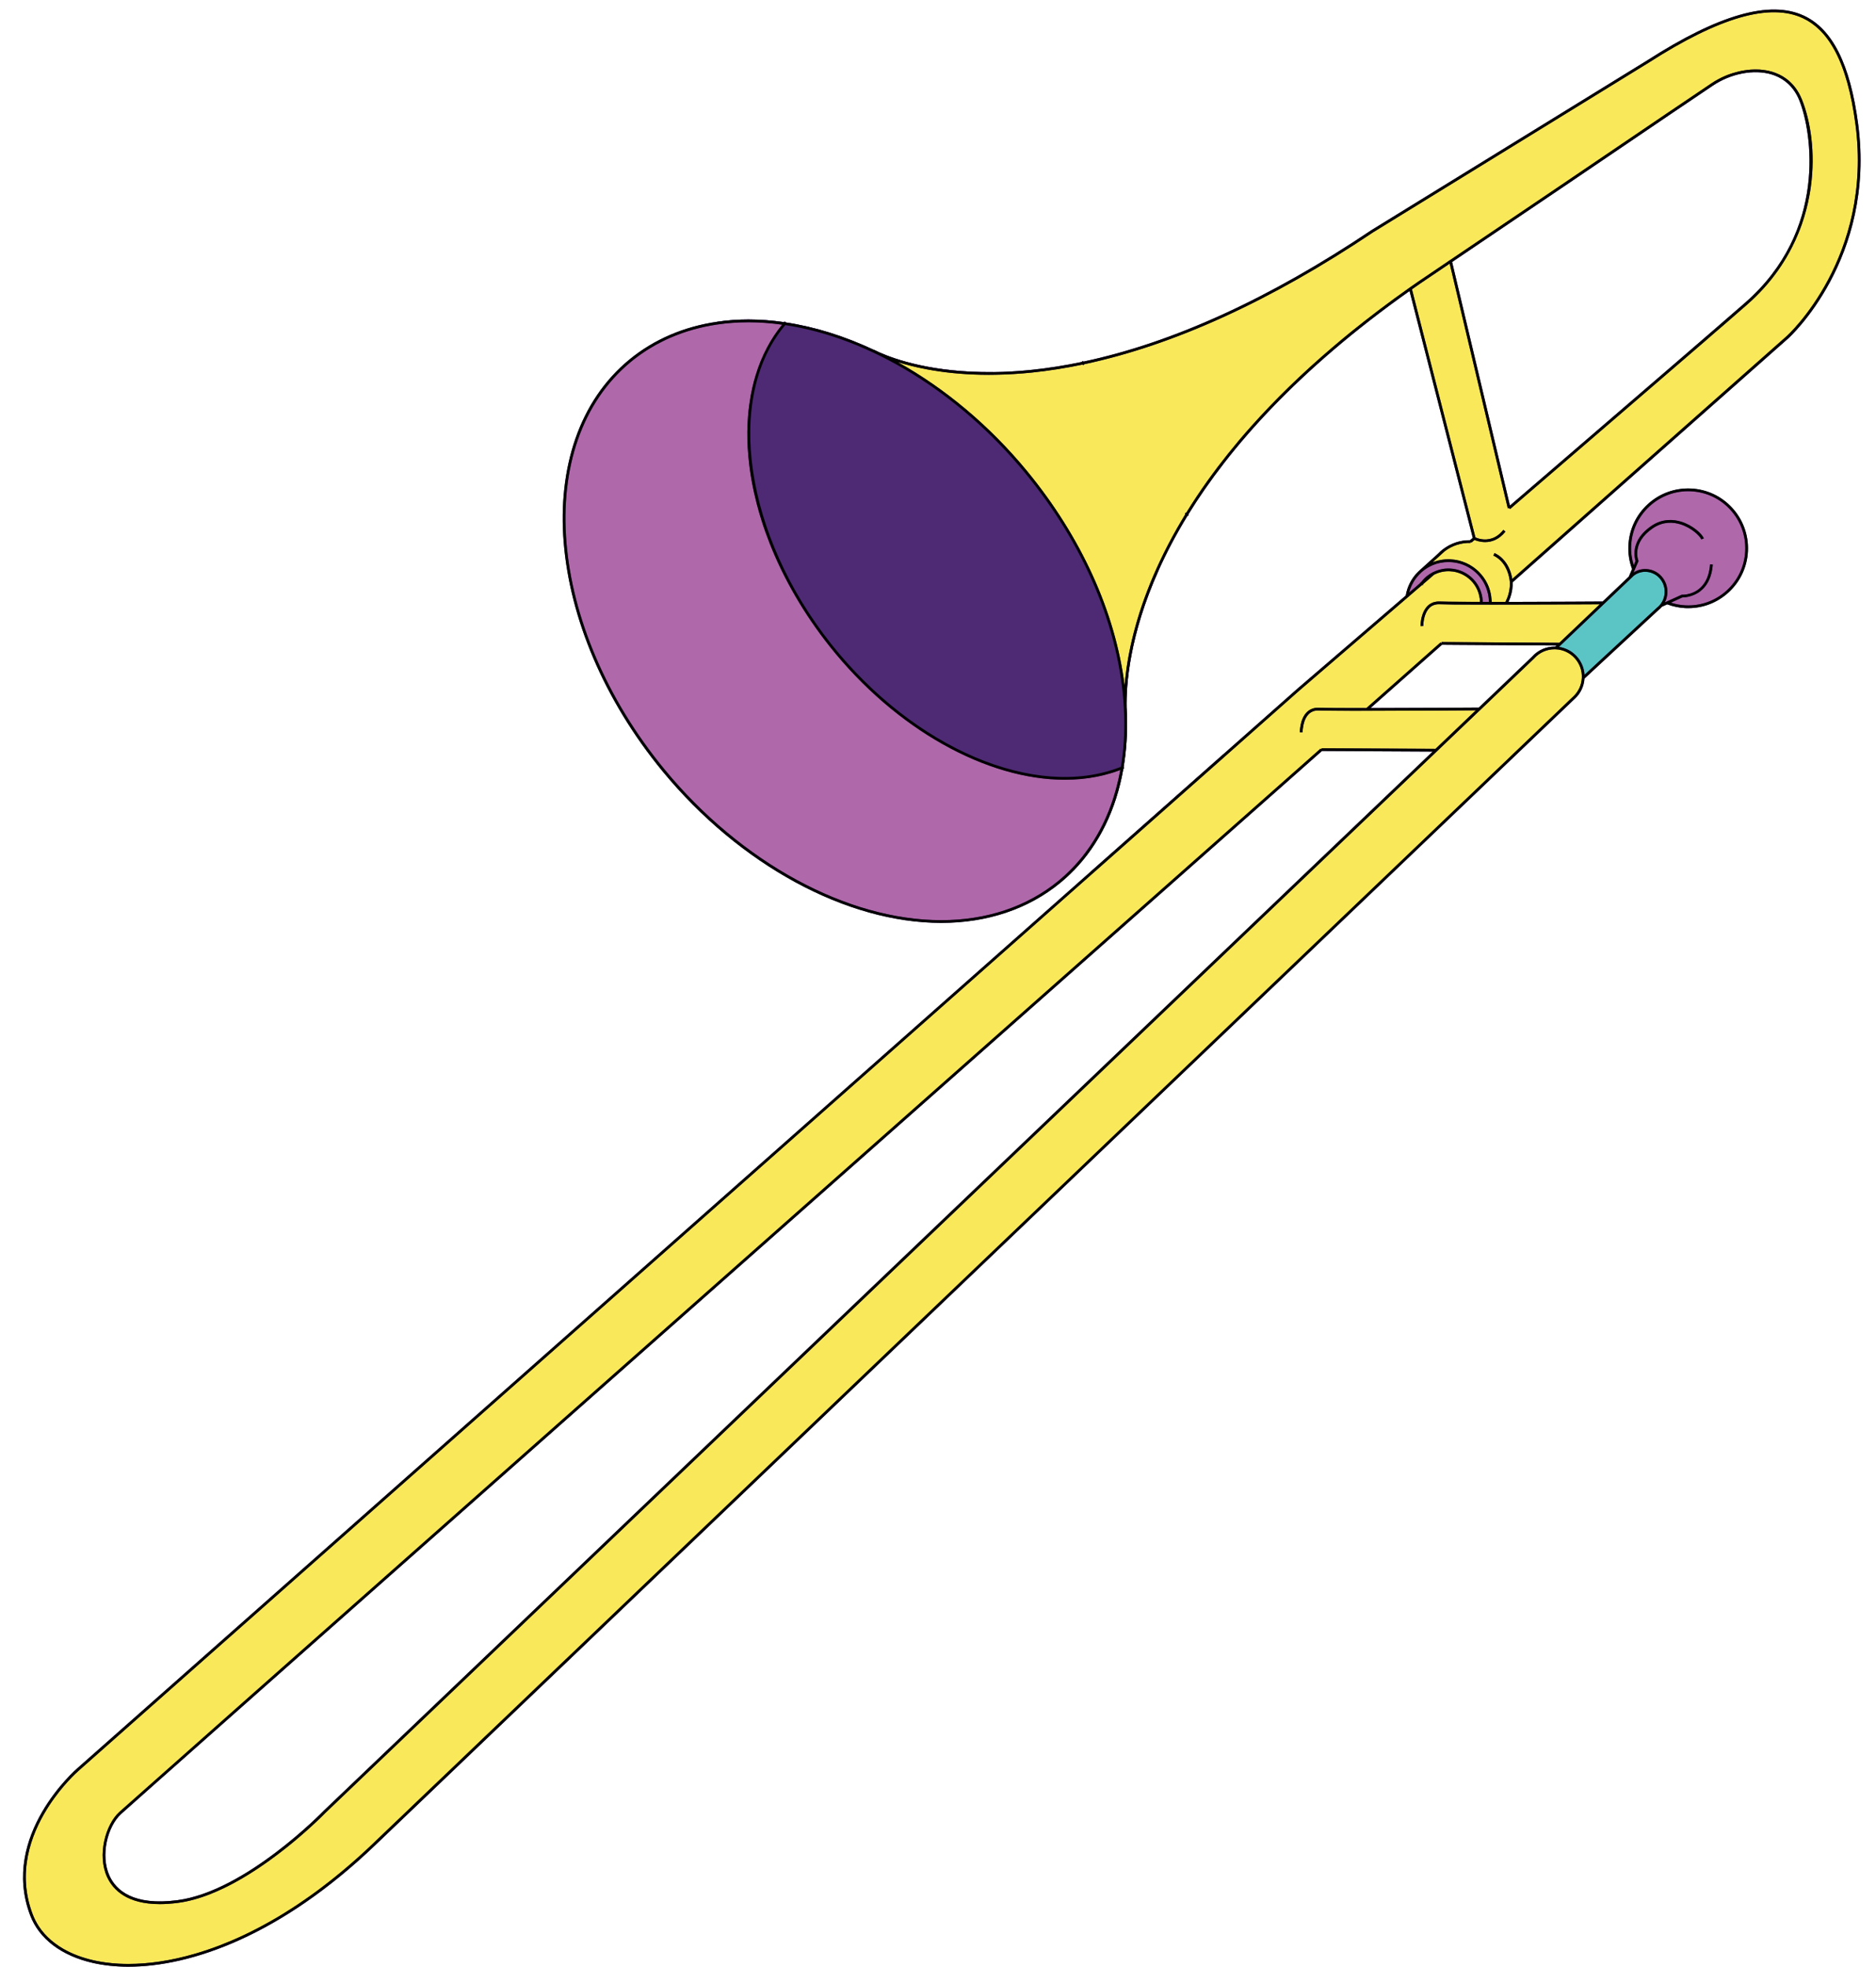
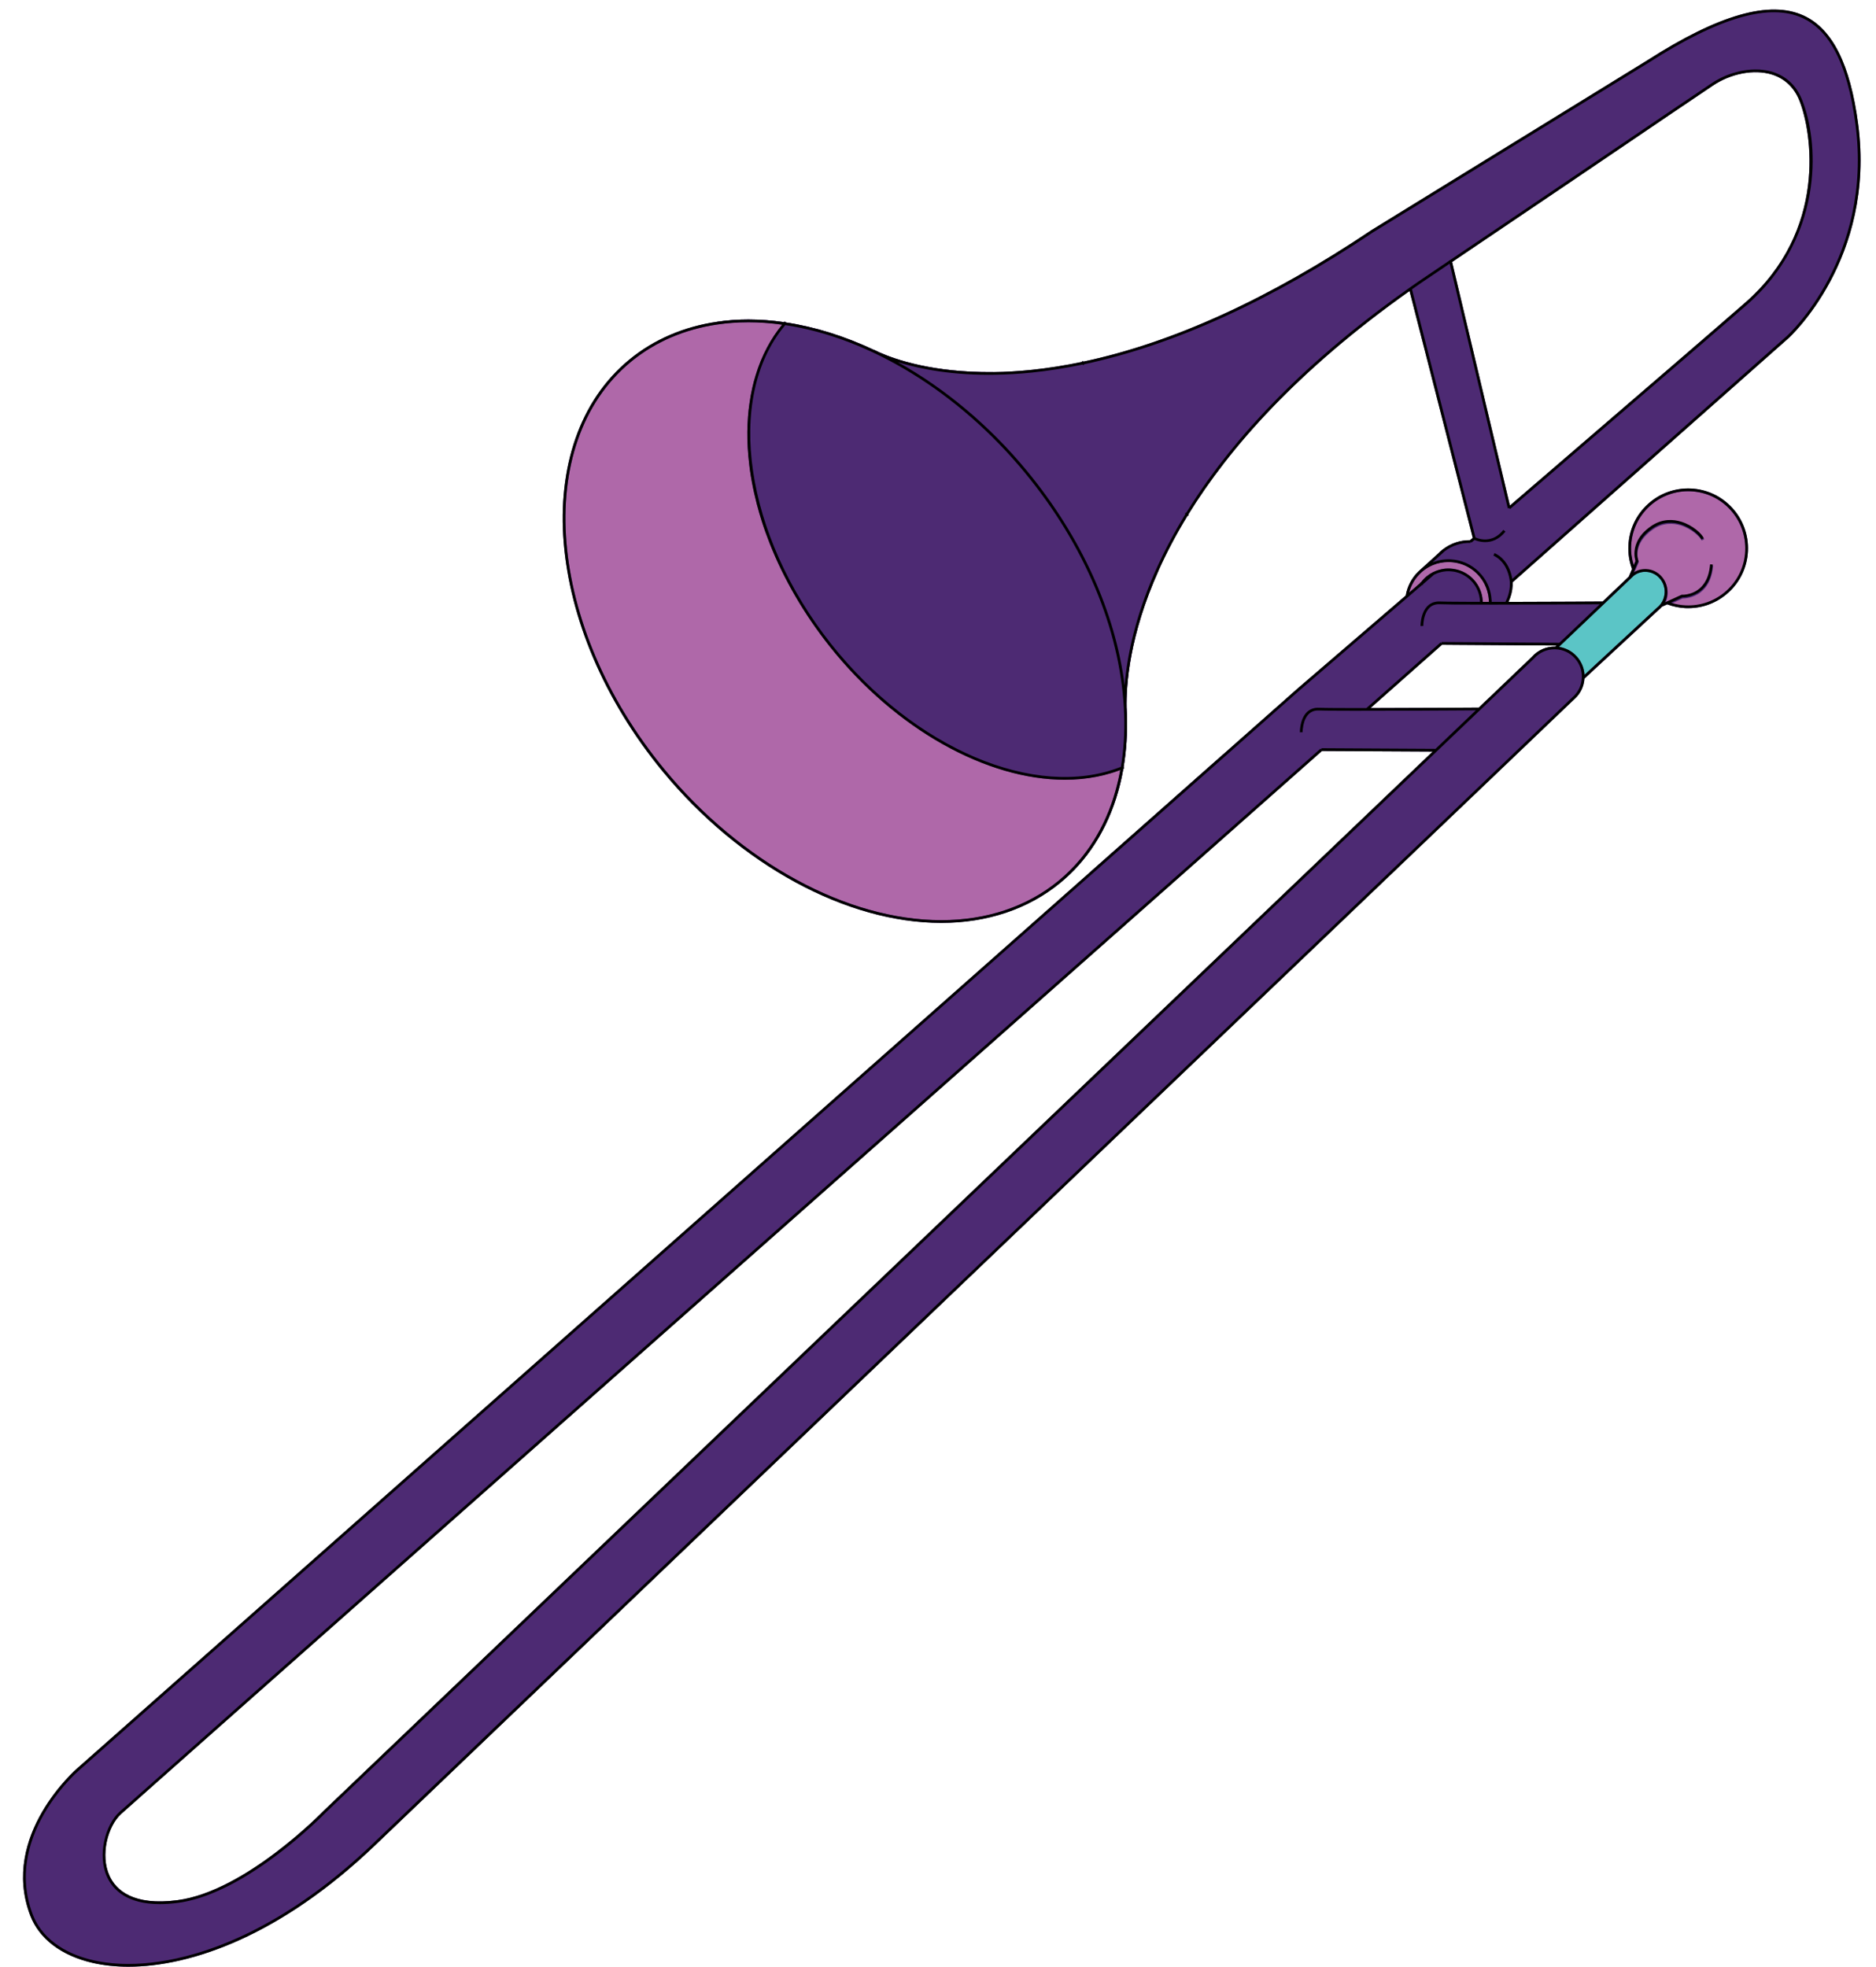
<svg xmlns="http://www.w3.org/2000/svg" height="494.9" preserveAspectRatio="xMidYMid meet" version="1.0" viewBox="-5.8 -2.4 472.1 494.9" width="472.1" zoomAndPan="magnify">
  <g id="change1_1">
    <path d="M461.807,28.806c-1.979-15-6.449-23.92-13.67-27.27c-8.54-3.96-21.42-0.28-39.38,11.24l-69.35,42.68 c-25.74,17.27-50.08,28.37-72.561,33.13l-0.18-0.16l-0.24,0.25c-4.279,0.89-8.489,1.56-12.63,1.99c-3.43,0.36-6.63,0.53-9.63,0.56 c-15.15,0.18-24.76-3.22-28.58-4.92l-0.06-0.02c-0.51-0.23-0.96-0.45-1.32-0.64l-0.02,0.03c0,0,0-0.01-0.01-0.01 c-7.37-3.46-14.87-5.83-22.23-6.93l-0.25-0.24c-0.05,0.05-0.1,0.11-0.15,0.17c-3.04-0.44-6.05-0.67-9.01-0.67 c-2.65,0-5.24,0.18-7.75,0.55c-8.47,1.21-16.04,4.46-22.23,9.55c-25.28,20.83-21.51,67.31,8.39,103.6 c19.38,23.52,46.25,38.13,70.13,38.13c11.59,0,21.95-3.49,29.97-10.09c1.17-0.97,2.29-1.99,3.34-3.08 c6.471-6.64,10.721-15.42,12.5-25.61c0.07-0.03,0.141-0.06,0.21-0.09l-0.14-0.32c0.69-4.16,0.98-8.54,0.84-13.11v-0.08 c-0.02-0.56-0.05-1.11-0.08-1.67c0-0.03,0-0.05-0.01-0.07c-0.12-5.76,0.72-18.24,8.09-34.64c1.93-4.3,4.3-8.86,7.23-13.65 l0.319-0.11c-0.029-0.08-0.069-0.17-0.1-0.25c10.36-16.8,27.479-36.27,55.67-56.23l15.91,62.12c-0.24,0.2-0.47,0.39-0.7,0.59 c-2.439-0.03-4.82,0.75-6.79,2.26h-0.01l-0.05,0.04c-0.431,0.33-0.83,0.69-1.19,1.08l-4.51,4.08c-0.03,0.02-0.061,0.05-0.09,0.08 l-0.38,0.35c-1.65,1.61-2.771,3.72-3.15,6.03c-15.74,13.53-27.22,23.4-27.22,23.4l-18.74,16.58l-33.29,29.46l-255.11,225.7 c-0.2,0.17-19.41,16.83-11.82,36.92c2.24,5.939,7.86,10.21,15.82,12.02c2.66,0.601,5.64,0.94,8.9,0.94 c15.92,0,38.43-7.91,62.04-30.49c38.77-37.08,290.28-277.4,301.84-288.44c0.07-0.07,0.14-0.13,0.2-0.19c0,0,0,0,0.01,0 c1.4-1.32,2.23-3.09,2.351-5l18.649-17.27c0.311-0.25,0.601-0.52,0.851-0.82l1.319-0.6c1.46,0.55,2.99,0.87,4.58,0.95 c0.24,0.01,0.48,0.01,0.71,0.01c3.76,0,7.33-1.38,10.12-3.93c2.98-2.7,4.72-6.41,4.91-10.42c0.18-4.02-1.21-7.87-3.91-10.84 c-2.71-2.98-6.42-4.72-10.43-4.91c-4.021-0.18-7.87,1.2-10.84,3.91c-2.98,2.71-4.721,6.42-4.9,10.44c-0.1,2.04,0.21,4.03,0.92,5.91 l-0.83,1.92l-6.57,6.25c-1.35,0.01-13.13,0.08-23.699,0.1c0.609-1.3,0.97-2.69,1.04-4.14c0.01-0.22,0-0.43,0-0.65h0.01v-0.15 l69.399-61.4C444.487,82.516,466.287,62.736,461.807,28.806z M433.367,73.766c-7.28,6.37-24.23,20.96-43.86,37.85l-15.33,13.2 l-14.55-61.29c9.61-6.49,19.21-12.97,28.82-19.47c4.84-3.27,9.67-6.55,14.51-9.83c7.29-4.95,14.84-10.07,22.28-15.07 c4.56-3.07,10.37-4.17,14.8-2.82c3.229,0.99,5.63,3.23,6.95,6.49C450.227,30.836,454.107,55.616,433.367,73.766z M379.777,162.796 l-0.011,0.02l-13.409,12.82h-0.011l-0.01,0.01c-1.57,0.01-16.02,0.11-27.25,0.12l7.72-6.83c3.49-3.08,6.92-6.12,10.28-9.1l3.86,0.03 h0.01l24.93,0.16l-0.29,0.28C383.377,160.246,381.267,161.146,379.777,162.796z M21.787,469.656c-2.42-5.21-0.47-12.54,2.9-15.61 c3.97-3.619,191.77-169.79,302.19-267.479l27.86,0.15l-279.06,266.5c-0.19,0.199-19.64,20.26-36.81,22.52 C27.757,477.196,23.447,473.236,21.787,469.656z" fill="#4D2A73" />
  </g>
  <g id="change2_1">
    <path d="M413.113,146.749c-0.068,1.504-0.775,2.885-1.974,3.813l-18.192,16.848c-0.099-1.724-0.777-3.352-1.957-4.65 c-1.185-1.298-2.748-2.129-4.476-2.383l18.138-17.261h0.006l0.008-0.007l0.68-0.652c0.906-0.688,1.979-1.03,3.117-0.976 C411.154,141.611,413.244,143.974,413.113,146.749z" fill="#5BC5C6" />
  </g>
  <g id="change1_2">
    <path d="M277.797,177.526v-0.08c-0.02-0.56-0.05-1.11-0.08-1.67c0-0.03,0-0.05-0.01-0.07 c-0.12-5.76,0.72-18.24,8.09-34.64c-0.149-0.2-0.31-0.4-0.479-0.6c-0.61-0.76-1.261-1.56-1.94-2.4c-11.34-14-2.34,3.34-22-24.33 c-6.39-9-11.95-16.2-16.65-21.84c-0.189-0.23-0.38-0.45-0.56-0.67c-15.15,0.18-24.76-3.22-28.58-4.92l-0.06-0.02 c-0.51-0.23-0.96-0.45-1.32-0.64l-0.02,0.03c0,0,0-0.01-0.01-0.01c-7.37-3.46-14.87-5.83-22.23-6.93l-0.25-0.24 c-0.05,0.05-0.1,0.11-0.15,0.17c-3.04-0.44-6.05-0.67-9.01-0.67c-2.65,0-5.24,0.18-7.75,0.55c-0.08,0.25-0.15,0.5-0.23,0.73 c-4.73,14.92-5.94,6.31-2.85,34.79c3.33,30.67,4.33,36.34,4.33,36.34s1.34,2.66,3.34,9c2,6.33,4,19.66,5,21.66l56.66,28.67 c0,0,10.74,5.41,22.479,6.82c0.29,0.04,0.58,0.07,0.87,0.1c6.471-6.64,10.721-15.42,12.5-25.61c0.07-0.03,0.141-0.06,0.21-0.09 l-0.14-0.32C277.647,186.476,277.938,182.096,277.797,177.526z M302.107,188.256v-0.01c-0.04-0.27-0.07-0.53-0.11-0.81l-33.29,29.46 c0.35,0,0.69-0.01,1.04-0.02h0.01c5.57-0.12,10.97-1.52,15.19-5.14c14.76-12.67,17.76-17.9,17.76-18.62 C302.707,192.956,302.477,191.096,302.107,188.256z" fill="#4D2A73" />
  </g>
  <g id="change3_1">
-     <path d="M368.877,148.666c-0.03-0.49-0.09-0.98-0.18-1.45c-0.07-0.31-0.141-0.62-0.23-0.92 c-0.18-0.6-0.41-1.18-0.689-1.73c-0.07-0.14-0.141-0.28-0.221-0.41c-0.159-0.27-0.319-0.53-0.489-0.78 c-1.75-2.52-4.61-4.19-7.891-4.34c-0.12-0.01-0.239-0.01-0.35-0.01c-0.05-0.01-0.101-0.01-0.14-0.01c-0.681,0-1.351,0.07-2,0.2 c-0.65,0.13-1.28,0.32-1.9,0.58c-1.01,0.42-1.94,1-2.75,1.7l-0.14,0.13c-0.19,0.17-0.37,0.34-0.54,0.53 c-0.351,0.36-0.67,0.75-0.96,1.15c-0.29,0.41-0.551,0.84-0.78,1.29c-0.351,0.67-0.62,1.38-0.811,2.12c0.471-0.4,0.94-0.81,1.41-1.22 l0.91-0.78l0.49-0.41v-0.01l0.02-0.18h0.16c0.11-0.15,0.23-0.3,0.351-0.44c0.119-0.15,0.25-0.29,0.38-0.42s0.26-0.26,0.399-0.39 c0.061-0.06,0.141-0.12,0.21-0.18c0.07-0.07,0.141-0.13,0.21-0.18c0.21-0.17,0.431-0.32,0.66-0.47c0.23-0.15,0.47-0.28,0.72-0.41 l0.08-0.07v-0.01l0.051,0.01h0.01c0.439-0.22,0.899-0.4,1.37-0.54c0.229-0.07,0.47-0.13,0.71-0.18c0.31-0.07,0.62-0.12,0.939-0.15 c0.4-0.03,0.811-0.04,1.21-0.02c0.141,0.01,0.29,0.02,0.431,0.03c0.29,0.02,0.56,0.06,0.83,0.12c0.409,0.07,0.81,0.18,1.189,0.31 c0.26,0.09,0.51,0.19,0.75,0.3c0.49,0.22,0.95,0.49,1.38,0.79c0.21,0.15,0.42,0.31,0.62,0.48h0.01c0.2,0.18,0.391,0.36,0.57,0.54 c0.271,0.28,0.53,0.58,0.771,0.9c0.159,0.22,0.3,0.44,0.439,0.66c0.75,1.25,1.2,2.71,1.24,4.26h1.56 C368.887,148.926,368.887,148.796,368.877,148.666z M275.307,191.646c-0.27,0.1-0.54,0.19-0.819,0.28 c-0.28,0.09-0.561,0.18-0.84,0.26c-1.11,0.34-2.25,0.62-3.41,0.85c-2.601,0.52-5.3,0.77-8.07,0.77c-19.56,0-42.54-12.58-59.25-33.64 c-6.39-8.06-11.5-16.87-15.03-25.82c-0.37-0.94-0.72-1.89-1.06-2.83c-0.34-0.95-0.66-1.89-0.96-2.84c-0.45-1.42-0.86-2.84-1.23-4.26 c-0.24-0.94-0.47-1.88-0.68-2.83c-0.21-0.94-0.4-1.88-0.57-2.82c-0.17-0.94-0.32-1.88-0.45-2.81c-0.06-0.39-0.11-0.78-0.16-1.17 v-0.01c-0.1-0.77-0.18-1.54-0.25-2.31c0-0.01,0-0.02,0-0.02c-0.07-0.76-0.12-1.52-0.17-2.27c-0.15-2.67-0.12-5.26,0.08-7.77 c0.08-1.04,0.18-2.05,0.33-3.05c0.19-1.45,0.44-2.86,0.76-4.23c0.23-1.04,0.5-2.05,0.81-3.04c0.75-2.51,1.73-4.88,2.9-7.08 c0.54-1.03,1.13-2.01,1.76-2.96c0.63-0.96,1.31-1.87,2.03-2.75c-2.86-0.4-5.7-0.61-8.49-0.61c-0.69,0-1.37,0.01-2.04,0.04h-0.09 c-0.64,0.03-1.28,0.06-1.92,0.11c-0.64,0.05-1.28,0.11-1.91,0.17c-0.04,0.01-0.07,0.01-0.11,0.02c-0.64,0.07-1.28,0.15-1.91,0.25 c-0.46,0.07-0.91,0.14-1.36,0.22c-0.56,0.1-1.12,0.21-1.68,0.33c-0.5,0.11-0.99,0.23-1.49,0.35c-0.89,0.22-1.78,0.47-2.65,0.74 c-0.08,0.03-0.17,0.05-0.25,0.08c-0.4,0.13-0.8,0.26-1.2,0.4c-0.54,0.19-1.08,0.39-1.61,0.6c-0.51,0.2-1.02,0.41-1.52,0.63 c-0.59,0.25-1.16,0.52-1.73,0.81c-0.02,0-0.04,0.01-0.05,0.02c-1.15,0.56-2.26,1.17-3.34,1.84c-0.54,0.33-1.07,0.67-1.59,1.03 c-0.01,0-0.03,0.01-0.04,0.03c-0.52,0.34-1.04,0.71-1.54,1.09c-0.51,0.38-1.02,0.77-1.51,1.18c-24.98,20.59-21.18,66.63,8.48,102.64 c19.26,23.36,45.92,37.88,69.6,37.88c11.43,0,21.64-3.44,29.53-9.94c1.02-0.84,1.989-1.72,2.909-2.65 c0.421-0.42,0.82-0.84,1.221-1.27c0.229-0.25,0.45-0.5,0.67-0.76c0.2-0.22,0.39-0.44,0.58-0.67c0.17-0.2,0.34-0.41,0.51-0.62 c0.229-0.28,0.45-0.57,0.67-0.86c0.2-0.25,0.38-0.5,0.56-0.76c0.16-0.2,0.311-0.41,0.44-0.62c0.22-0.29,0.43-0.59,0.62-0.9 c0.17-0.24,0.33-0.48,0.47-0.72c0.17-0.26,0.34-0.52,0.49-0.79c0.2-0.32,0.4-0.65,0.58-0.98c0.439-0.75,0.85-1.52,1.24-2.31 c0.3-0.6,0.59-1.2,0.859-1.82c0.021-0.04,0.04-0.09,0.061-0.13c0.239-0.55,0.479-1.1,0.7-1.66c0.069-0.18,0.14-0.35,0.199-0.53 c0.15-0.36,0.29-0.72,0.41-1.09c0.13-0.35,0.25-0.7,0.37-1.06c0.09-0.26,0.18-0.52,0.26-0.79c0.12-0.37,0.24-0.75,0.34-1.14 c0.08-0.22,0.141-0.45,0.2-0.68c0.101-0.36,0.2-0.73,0.29-1.1c0.15-0.55,0.28-1.11,0.41-1.68c0.01-0.05,0.021-0.1,0.03-0.16 c0.16-0.69,0.3-1.4,0.43-2.11v-0.01C275.857,191.436,275.587,191.546,275.307,191.646z M429.657,125.896 c-0.16-0.18-0.33-0.36-0.5-0.52c-2.53-2.53-5.86-3.99-9.45-4.16c-3.82-0.18-7.51,1.14-10.35,3.73c-2.841,2.59-4.5,6.12-4.681,9.96 c-0.08,1.69,0.15,3.34,0.65,4.93l0.47-1.09c-0.02-0.07-0.05-0.17-0.08-0.28c-0.02-0.12-0.06-0.26-0.09-0.43 c-0.03-0.16-0.06-0.34-0.08-0.54c-0.13-1.46,0.12-3.84,2.51-6.17c0.16-0.16,0.33-0.31,0.5-0.46c0.36-0.31,0.761-0.62,1.2-0.92 c2.82-1.92,5.61-1.65,7.47-1.09c2.98,0.91,5.29,3.07,5.75,4.21l-0.64,0.26c-0.35-0.87-2.479-2.95-5.31-3.81 c-1.71-0.52-4.29-0.77-6.88,1c-5.45,3.72-3.681,8.06-3.66,8.11l0.06,0.13l-1.26,2.9c0.96-0.62,2.06-0.91,3.21-0.86 c3.07,0.14,5.45,2.83,5.3,5.99c-0.02,0.42-0.09,0.83-0.189,1.24c-0.11,0.39-0.25,0.78-0.44,1.14l1.32-0.59l2.92-1.32h0.08 c0.189,0.01,3.609,0.11,5.63-2.97c0.24-0.36,0.47-0.78,0.66-1.24c0.16-0.39,0.3-0.81,0.42-1.27s0.21-0.96,0.279-1.5 c0.021-0.22,0.04-0.44,0.061-0.67h0.01l0.68,0.06c-0.229,2.99-1.25,4.9-2.479,6.12c-0.21,0.21-0.42,0.39-0.63,0.56 c-1.93,1.5-4.11,1.59-4.57,1.59l-2.88,1.31c1.19,0.39,2.43,0.62,3.7,0.68c3.83,0.18,7.5-1.15,10.34-3.73 c2.84-2.59,4.5-6.12,4.68-9.95C433.567,132.406,432.237,128.736,429.657,125.896z" fill="#AF68A9" />
+     <path d="M368.877,148.666c-0.03-0.49-0.09-0.98-0.18-1.45c-0.07-0.31-0.141-0.62-0.23-0.92 c-0.18-0.6-0.41-1.18-0.689-1.73c-0.07-0.14-0.141-0.28-0.221-0.41c-0.159-0.27-0.319-0.53-0.489-0.78 c-1.75-2.52-4.61-4.19-7.891-4.34c-0.12-0.01-0.239-0.01-0.35-0.01c-0.05-0.01-0.101-0.01-0.14-0.01c-0.681,0-1.351,0.07-2,0.2 c-0.65,0.13-1.28,0.32-1.9,0.58c-1.01,0.42-1.94,1-2.75,1.7l-0.14,0.13c-0.19,0.17-0.37,0.34-0.54,0.53 c-0.351,0.36-0.67,0.75-0.96,1.15c-0.29,0.41-0.551,0.84-0.78,1.29c-0.351,0.67-0.62,1.38-0.811,2.12c0.471-0.4,0.94-0.81,1.41-1.22 l0.91-0.78l0.49-0.41v-0.01l0.02-0.18h0.16c0.11-0.15,0.23-0.3,0.351-0.44c0.119-0.15,0.25-0.29,0.38-0.42s0.26-0.26,0.399-0.39 c0.061-0.06,0.141-0.12,0.21-0.18c0.07-0.07,0.141-0.13,0.21-0.18c0.21-0.17,0.431-0.32,0.66-0.47c0.23-0.15,0.47-0.28,0.72-0.41 l0.08-0.07v-0.01l0.051,0.01h0.01c0.439-0.22,0.899-0.4,1.37-0.54c0.229-0.07,0.47-0.13,0.71-0.18c0.31-0.07,0.62-0.12,0.939-0.15 c0.4-0.03,0.811-0.04,1.21-0.02c0.141,0.01,0.29,0.02,0.431,0.03c0.29,0.02,0.56,0.06,0.83,0.12c0.409,0.07,0.81,0.18,1.189,0.31 c0.26,0.09,0.51,0.19,0.75,0.3c0.49,0.22,0.95,0.49,1.38,0.79c0.21,0.15,0.42,0.31,0.62,0.48h0.01c0.2,0.18,0.391,0.36,0.57,0.54 c0.271,0.28,0.53,0.58,0.771,0.9c0.159,0.22,0.3,0.44,0.439,0.66c0.75,1.25,1.2,2.71,1.24,4.26h1.56 C368.887,148.926,368.887,148.796,368.877,148.666z M275.307,191.646c-0.27,0.1-0.54,0.19-0.819,0.28 c-0.28,0.09-0.561,0.18-0.84,0.26c-1.11,0.34-2.25,0.62-3.41,0.85c-2.601,0.52-5.3,0.77-8.07,0.77c-19.56,0-42.54-12.58-59.25-33.64 c-6.39-8.06-11.5-16.87-15.03-25.82c-0.37-0.94-0.72-1.89-1.06-2.83c-0.34-0.95-0.66-1.89-0.96-2.84c-0.45-1.42-0.86-2.84-1.23-4.26 c-0.24-0.94-0.47-1.88-0.68-2.83c-0.21-0.94-0.4-1.88-0.57-2.82c-0.17-0.94-0.32-1.88-0.45-2.81c-0.06-0.39-0.11-0.78-0.16-1.17 v-0.01c-0.1-0.77-0.18-1.54-0.25-2.31c0-0.01,0-0.02,0-0.02c-0.07-0.76-0.12-1.52-0.17-2.27c-0.15-2.67-0.12-5.26,0.08-7.77 c0.08-1.04,0.18-2.05,0.33-3.05c0.19-1.45,0.44-2.86,0.76-4.23c0.23-1.04,0.5-2.05,0.81-3.04c0.75-2.51,1.73-4.88,2.9-7.08 c0.54-1.03,1.13-2.01,1.76-2.96c0.63-0.96,1.31-1.87,2.03-2.75c-2.86-0.4-5.7-0.61-8.49-0.61c-0.69,0-1.37,0.01-2.04,0.04h-0.09 c-0.64,0.03-1.28,0.06-1.92,0.11c-0.64,0.05-1.28,0.11-1.91,0.17c-0.04,0.01-0.07,0.01-0.11,0.02c-0.64,0.07-1.28,0.15-1.91,0.25 c-0.46,0.07-0.91,0.14-1.36,0.22c-0.56,0.1-1.12,0.21-1.68,0.33c-0.5,0.11-0.99,0.23-1.49,0.35c-0.89,0.22-1.78,0.47-2.65,0.74 c-0.08,0.03-0.17,0.05-0.25,0.08c-0.4,0.13-0.8,0.26-1.2,0.4c-0.54,0.19-1.08,0.39-1.61,0.6c-0.51,0.2-1.02,0.41-1.52,0.63 c-0.59,0.25-1.16,0.52-1.73,0.81c-0.02,0-0.04,0.01-0.05,0.02c-1.15,0.56-2.26,1.17-3.34,1.84c-0.54,0.33-1.07,0.67-1.59,1.03 c-0.01,0-0.03,0.01-0.04,0.03c-0.52,0.34-1.04,0.71-1.54,1.09c-0.51,0.38-1.02,0.77-1.51,1.18c-24.98,20.59-21.18,66.63,8.48,102.64 c19.26,23.36,45.92,37.88,69.6,37.88c11.43,0,21.64-3.44,29.53-9.94c1.02-0.84,1.989-1.72,2.909-2.65 c0.421-0.42,0.82-0.84,1.221-1.27c0.229-0.25,0.45-0.5,0.67-0.76c0.2-0.22,0.39-0.44,0.58-0.67c0.17-0.2,0.34-0.41,0.51-0.62 c0.229-0.28,0.45-0.57,0.67-0.86c0.2-0.25,0.38-0.5,0.56-0.76c0.16-0.2,0.311-0.41,0.44-0.62c0.22-0.29,0.43-0.59,0.62-0.9 c0.17-0.24,0.33-0.48,0.47-0.72c0.17-0.26,0.34-0.52,0.49-0.79c0.2-0.32,0.4-0.65,0.58-0.98c0.439-0.75,0.85-1.52,1.24-2.31 c0.3-0.6,0.59-1.2,0.859-1.82c0.021-0.04,0.04-0.09,0.061-0.13c0.239-0.55,0.479-1.1,0.7-1.66c0.069-0.18,0.14-0.35,0.199-0.53 c0.15-0.36,0.29-0.72,0.41-1.09c0.13-0.35,0.25-0.7,0.37-1.06c0.09-0.26,0.18-0.52,0.26-0.79c0.12-0.37,0.24-0.75,0.34-1.14 c0.08-0.22,0.141-0.45,0.2-0.68c0.101-0.36,0.2-0.73,0.29-1.1c0.15-0.55,0.28-1.11,0.41-1.68c0.01-0.05,0.021-0.1,0.03-0.16 c0.16-0.69,0.3-1.4,0.43-2.11v-0.01C275.857,191.436,275.587,191.546,275.307,191.646z M429.657,125.896 c-0.16-0.18-0.33-0.36-0.5-0.52c-2.53-2.53-5.86-3.99-9.45-4.16c-3.82-0.18-7.51,1.14-10.35,3.73c-2.841,2.59-4.5,6.12-4.681,9.96 c-0.08,1.69,0.15,3.34,0.65,4.93l0.47-1.09c-0.02-0.12-0.06-0.26-0.09-0.43 c-0.03-0.16-0.06-0.34-0.08-0.54c-0.13-1.46,0.12-3.84,2.51-6.17c0.16-0.16,0.33-0.31,0.5-0.46c0.36-0.31,0.761-0.62,1.2-0.92 c2.82-1.92,5.61-1.65,7.47-1.09c2.98,0.91,5.29,3.07,5.75,4.21l-0.64,0.26c-0.35-0.87-2.479-2.95-5.31-3.81 c-1.71-0.52-4.29-0.77-6.88,1c-5.45,3.72-3.681,8.06-3.66,8.11l0.06,0.13l-1.26,2.9c0.96-0.62,2.06-0.91,3.21-0.86 c3.07,0.14,5.45,2.83,5.3,5.99c-0.02,0.42-0.09,0.83-0.189,1.24c-0.11,0.39-0.25,0.78-0.44,1.14l1.32-0.59l2.92-1.32h0.08 c0.189,0.01,3.609,0.11,5.63-2.97c0.24-0.36,0.47-0.78,0.66-1.24c0.16-0.39,0.3-0.81,0.42-1.27s0.21-0.96,0.279-1.5 c0.021-0.22,0.04-0.44,0.061-0.67h0.01l0.68,0.06c-0.229,2.99-1.25,4.9-2.479,6.12c-0.21,0.21-0.42,0.39-0.63,0.56 c-1.93,1.5-4.11,1.59-4.57,1.59l-2.88,1.31c1.19,0.39,2.43,0.62,3.7,0.68c3.83,0.18,7.5-1.15,10.34-3.73 c2.84-2.59,4.5-6.12,4.68-9.95C433.567,132.406,432.237,128.736,429.657,125.896z" fill="#AF68A9" />
  </g>
  <g id="change4_1">
-     <path d="M396.787,149.656l0.01-0.01c-0.33,0-0.77,0-1.28,0.01c-0.51,0-1.1,0-1.76,0.01 c-4.71,0.02-12.95,0.06-20.479,0.07c-1.38,0-2.73,0-4.04,0.01c-0.19-0.01-0.38-0.01-0.57-0.01c-0.1,0-0.2,0-0.29,0.01h-1.38 c-1.49,0-2.82-0.01-3.99-0.02c-1.17,0-2.18-0.01-3.05-0.01c-1.73-0.02-2.87-0.04-3.46-0.07c-0.58-0.03-1.11,0.06-1.58,0.25 c-1.58,0.64-2.18,2.47-2.4,3.7c-0.029,0.19-0.06,0.36-0.079,0.52c-0.011,0.08-0.021,0.15-0.03,0.22c-0.01,0.06-0.01,0.12-0.01,0.17 s-0.011,0.1-0.011,0.15c-0.02,0.29-0.02,0.47-0.02,0.47l-0.69,0.02v-0.01c0-0.01,0-0.36,0.05-0.87c0.091-0.9,0.41-2.73,1.53-3.99 c0.09-0.1,0.19-0.21,0.3-0.3c0.101-0.11,0.21-0.2,0.33-0.28c0.19-0.14,0.4-0.25,0.62-0.35c0.05-0.03,0.101-0.06,0.16-0.08 c0.12-0.05,0.25-0.1,0.39-0.14c0.19-0.06,0.391-0.1,0.601-0.13c0.28-0.04,0.569-0.05,0.87-0.04h0.01c0.86,0.04,2.89,0.07,6.27,0.08 c1.131,0.02,2.41,0.02,3.841,0.02v-0.01c-0.061-2.07-0.9-3.95-2.261-5.33c-0.34-0.34-0.71-0.66-1.109-0.94 c-0.37-0.26-0.771-0.49-1.19-0.69c-0.41-0.19-0.85-0.35-1.31-0.48c-0.301-0.08-0.61-0.15-0.931-0.19c-0.25-0.04-0.51-0.06-0.77-0.07 c-0.32-0.02-0.65-0.01-0.97,0.01c-0.12,0.01-0.23,0.02-0.351,0.04c-0.14,0.01-0.29,0.03-0.43,0.06c-0.15,0.03-0.311,0.06-0.46,0.1 c-0.15,0.03-0.3,0.07-0.45,0.12c-0.15,0.04-0.3,0.09-0.45,0.15h-0.01c-0.29,0.11-0.57,0.24-0.85,0.38l-1.36,1.18 c-0.18,0.15-0.37,0.31-0.55,0.47c-0.181,0.15-0.36,0.31-0.54,0.46l-0.351,0.3v0.2h-0.22l-1.42,1.21c-0.08,0.07-0.17,0.14-0.25,0.21 c-0.16,0.14-0.32,0.28-0.479,0.41c-0.49,0.43-0.971,0.84-1.44,1.25c-3.46,2.97-6.71,5.77-9.68,8.32c-1.08,0.93-2.11,1.82-3.11,2.67 c-8.45,7.27-14.01,12.05-14.49,12.46c-0.02,0.02-0.029,0.03-0.029,0.03h-0.011l-19.069,16.87v0.01l-32.351,28.62h-0.01 l-255.7,226.24c-0.01,0-0.02,0.021-0.05,0.05c-0.24,0.2-1.24,1.101-2.6,2.58c-0.34,0.37-0.7,0.771-1.08,1.21 c-0.37,0.44-0.76,0.91-1.17,1.42c-0.4,0.5-0.81,1.04-1.22,1.61c-0.21,0.28-0.42,0.57-0.62,0.87c-0.42,0.6-0.83,1.229-1.24,1.88 c-4.13,6.65-7.58,16.13-3.65,26.53c0.41,1.08,0.93,2.1,1.55,3.05c0.41,0.64,0.88,1.24,1.4,1.82v0.01c0.26,0.29,0.53,0.57,0.81,0.85 c0.28,0.271,0.57,0.54,0.87,0.8c0.3,0.25,0.62,0.511,0.95,0.761c0.65,0.5,1.34,0.96,2.07,1.38c1.1,0.64,2.3,1.21,3.58,1.7 c1.28,0.489,2.65,0.899,4.1,1.229c0.33,0.07,0.66,0.14,1,0.21c0.67,0.13,1.36,0.24,2.08,0.34c1.07,0.15,2.18,0.25,3.33,0.311 c0.77,0.04,1.54,0.06,2.34,0.06c4.99,0,10.63-0.78,16.75-2.569c0.54-0.15,1.08-0.32,1.62-0.49c0.61-0.19,1.23-0.4,1.85-0.61 c0.93-0.32,1.88-0.66,2.84-1.03c0.95-0.369,1.91-0.76,2.88-1.17c0.65-0.279,1.3-0.569,1.95-0.859c0.99-0.45,1.98-0.92,2.98-1.42 c0.66-0.33,1.33-0.681,2.01-1.03c0.34-0.17,0.68-0.351,1.01-0.54c0.68-0.37,1.35-0.74,2.04-1.13c1.03-0.58,2.06-1.19,3.1-1.83 c0.69-0.43,1.38-0.87,2.07-1.311h0.01c1.04-0.68,2.1-1.38,3.15-2.109c1.06-0.72,2.12-1.48,3.19-2.271c0.36-0.26,0.72-0.529,1.07-0.8 c0.71-0.54,1.43-1.09,2.14-1.649c0.36-0.28,0.73-0.57,1.09-0.86c0.72-0.58,1.44-1.17,2.16-1.771c2.53-2.109,5.09-4.39,7.66-6.85 c0.3-0.3,0.61-0.6,0.94-0.91c0.32-0.31,0.66-0.64,1.02-0.97c0.35-0.33,0.72-0.69,1.1-1.061c0,0,0,0,0.01,0 c0.19-0.18,0.38-0.359,0.57-0.55c0.59-0.569,1.2-1.149,1.84-1.76c0.43-0.4,0.87-0.82,1.33-1.26c0.34-0.32,0.68-0.65,1.03-0.99 c0.7-0.67,1.43-1.37,2.18-2.09s1.53-1.46,2.33-2.23c1.21-1.149,2.47-2.35,3.78-3.609c0.44-0.41,0.89-0.84,1.34-1.271 c0.9-0.859,1.82-1.74,2.76-2.64c0.83-0.79,1.67-1.601,2.53-2.42c1.72-1.65,3.5-3.36,5.35-5.12c0.93-0.88,1.87-1.78,2.82-2.69 c1.09-1.04,2.2-2.1,3.33-3.18c1.5-1.44,3.04-2.9,4.61-4.41c2.35-2.24,4.78-4.56,7.28-6.96c0.83-0.79,1.67-1.59,2.52-2.41h0.01 c1.27-1.22,2.56-2.45,3.86-3.689c6.5-6.221,13.4-12.8,20.58-19.67c2.85-2.721,5.75-5.49,8.69-8.301 c17.05-16.3,35.47-33.89,54.13-51.729c1.63-1.55,3.25-3.1,4.87-4.65c8.12-7.76,16.271-15.55,24.36-23.279 c1.62-1.54,3.229-3.091,4.85-4.631c8.86-8.47,17.63-16.85,26.18-25.02c1.561-1.49,3.101-2.97,4.641-4.43 c1.54-1.48,3.069-2.94,4.59-4.391c0,0,0,0,0.01,0c3.04-2.92,6.05-5.79,9.021-8.63c0,0,0,0,0.01,0c0.979-0.95,1.97-1.89,2.939-2.819 c13.74-13.121,26.551-25.371,37.851-36.161c4.43-4.24,8.63-8.25,12.56-12c0.721-0.69,1.42-1.36,2.12-2.03 c0.7-0.66,1.38-1.32,2.061-1.97c2.38-2.27,4.64-4.43,6.779-6.47c0.61-0.58,1.2-1.15,1.79-1.72c1.771-1.69,3.45-3.3,5.04-4.8 c0.521-0.5,1.03-0.99,1.53-1.48c3.03-2.89,5.65-5.39,7.82-7.47c0.359-0.34,0.699-0.67,1.04-0.99c1.01-0.97,1.909-1.83,2.689-2.57 c0.25-0.24,0.49-0.48,0.72-0.69c0.24-0.23,0.461-0.44,0.66-0.63c0.101-0.09,0.2-0.19,0.29-0.28c0.29-0.28,0.55-0.52,0.771-0.74 c0.22-0.2,0.41-0.38,0.56-0.53c0.061-0.05,0.11-0.1,0.16-0.15c0.07-0.06,0.12-0.11,0.18-0.17c1.32-1.24,2.091-2.9,2.17-4.7 c0.091-1.83-0.55-3.59-1.779-4.94c-1.24-1.36-2.931-2.16-4.761-2.24c-0.1,0-0.21-0.01-0.31-0.01c-1.92,0-3.729,0.79-5.04,2.19v0.01 h-0.01v0.02l-13.75,13.14h-0.01l-10.78,10.29l-279.66,267.07c-0.03,0.03-0.44,0.45-1.17,1.17c-0.08,0.08-0.17,0.16-0.26,0.25 c-0.18,0.17-0.37,0.351-0.58,0.55c-0.11,0.101-0.22,0.21-0.33,0.311c-0.45,0.43-0.96,0.899-1.52,1.41 c-0.28,0.25-0.57,0.51-0.88,0.79c-0.92,0.819-1.95,1.72-3.08,2.659c-0.38,0.311-0.77,0.631-1.17,0.96c-0.39,0.32-0.8,0.65-1.22,0.98 c-1.25,0.99-2.59,2-3.99,3.01c-0.94,0.681-1.9,1.34-2.89,2c-0.25,0.16-0.5,0.33-0.75,0.49c-1,0.65-2.02,1.28-3.06,1.9 c-0.78,0.46-1.58,0.899-2.37,1.329c-0.8,0.431-1.61,0.841-2.42,1.23c-0.55,0.26-1.09,0.51-1.64,0.75c-0.54,0.24-1.09,0.47-1.64,0.69 c-2.74,1.09-5.52,1.88-8.24,2.239c-1.65,0.21-3.16,0.311-4.54,0.311c-8.22,0-11.75-3.54-13.26-6.78 c-2.54-5.47-0.47-13.18,3.07-16.41c3.98-3.62,191.89-169.899,302.3-267.57l0.22,0.24l0.01,0.01v-0.34l28.69,0.16l10.149-9.7 l0.011-0.01c-0.11,0-0.24,0-0.37,0.01c-0.4,0.01-0.9,0.01-1.471,0.01c-0.46,0-0.97,0.01-1.52,0.01c-1,0.01-2.14,0.01-3.38,0.02 c-0.62,0-1.26,0-1.92,0.01c-0.67,0-1.36,0.01-2.07,0.01c-0.95,0.01-1.93,0.01-2.93,0.02c-0.891,0-1.79,0.01-2.7,0.01 c-9.87,0.04-20.75,0.06-23.12-0.05c-0.439-0.03-0.85,0.02-1.22,0.12c-0.101,0.03-0.2,0.06-0.3,0.1c-0.131,0.05-0.25,0.11-0.37,0.18 c-0.2,0.1-0.38,0.23-0.55,0.38c-0.04,0.03-0.07,0.06-0.101,0.1c-0.39,0.38-0.689,0.85-0.92,1.34c-0.11,0.25-0.21,0.51-0.28,0.76 c-0.08,0.25-0.14,0.5-0.189,0.73c-0.07,0.35-0.12,0.68-0.15,0.96c-0.05,0.46-0.05,0.77-0.05,0.8l-0.68,0.01 c0-0.13-0.021-3.34,1.779-5.09c0.811-0.77,1.83-1.14,3.07-1.08c1.46,0.07,6.17,0.09,11.89,0.08l8.301-7.35 c0.88-0.78,1.76-1.55,2.63-2.32c1.739-1.55,3.47-3.07,5.18-4.59c0.86-0.76,1.71-1.51,2.56-2.26l0.23,0.25l0.01-0.34l29.63,0.19v0.01 L396.787,149.656z M461.127,28.896c-1.04-7.84-2.75-13.98-5.17-18.5c-0.43-0.79-0.88-1.54-1.35-2.24c-0.16-0.23-0.32-0.46-0.48-0.68 c-0.32-0.44-0.66-0.87-1.01-1.27c-0.17-0.2-0.351-0.39-0.53-0.58c-0.18-0.2-0.36-0.38-0.54-0.55c-1.28-1.24-2.67-2.21-4.2-2.92 c-8.3-3.85-20.97-0.19-38.729,11.2l-69.34,42.68c-25.78,17.29-50.17,28.42-72.721,33.21l-0.239,0.25 c-0.061-0.05-0.12-0.11-0.181-0.16c-4.319,0.9-8.58,1.58-12.77,2.01c-0.811,0.08-1.61,0.16-2.391,0.22 c-0.789,0.06-1.56,0.12-2.319,0.16c-0.771,0.05-1.51,0.08-2.25,0.11c-0.74,0.03-1.46,0.05-2.181,0.06 c-0.56,0.01-1.13,0.02-1.68,0.02c-5.43,0-10.12-0.45-14.08-1.11c-0.55-0.09-1.09-0.19-1.62-0.29c-0.71-0.13-1.4-0.28-2.06-0.42 c-0.63-0.14-1.23-0.28-1.8-0.43c-1.23-0.31-2.35-0.62-3.35-0.94c11.81,6.57,23.06,15.92,32.52,27.4 c13.649,16.57,22.25,35.53,24.55,53.97c0.09-1.14,0.22-2.38,0.4-3.71c0.04-0.34,0.09-0.68,0.14-1.02c0.09-0.59,0.18-1.2,0.29-1.82 c0.05-0.27,0.1-0.55,0.15-0.82c0.05-0.28,0.1-0.56,0.159-0.84c0.42-2.2,0.98-4.57,1.7-7.11c0.11-0.4,0.23-0.82,0.351-1.23 c0.699-2.34,1.529-4.8,2.529-7.38c0.261-0.67,0.53-1.36,0.811-2.05c0.489-1.19,1.02-2.41,1.58-3.65 c0.239-0.52,0.479-1.05,0.729-1.58c1.28-2.72,2.74-5.54,4.4-8.45c0.319-0.57,0.649-1.14,1-1.71c0.33-0.58,0.68-1.16,1.04-1.74 c-0.03-0.08-0.061-0.16-0.09-0.24l0.319-0.13c1.63-2.65,3.431-5.36,5.42-8.14c0.79-1.1,1.61-2.22,2.471-3.35 c1.71-2.25,3.54-4.53,5.489-6.85c0.98-1.16,1.99-2.32,3.04-3.49c5.75-6.44,12.511-13.1,20.471-19.87 c1.449-1.24,2.93-2.48,4.449-3.71c2.301-1.85,4.681-3.72,7.16-5.6c2.48-1.88,5.04-3.76,7.71-5.64c0.721-0.5,1.44-1,2.17-1.51 c0.83-0.56,1.66-1.12,2.48-1.67c0.27-0.19,0.54-0.37,0.81-0.55c1.021-0.69,2.051-1.39,3.08-2.08c0.46-0.31,0.92-0.62,1.38-0.94 l-0.02-0.07h0.01l0.2-0.05c4.83-3.26,9.67-6.53,14.51-9.8c3.03-2.04,6.061-4.09,9.09-6.14c1.811-1.22,3.62-2.44,5.42-3.66 c4.841-3.28,9.67-6.56,14.511-9.84c7.3-4.95,14.85-10.07,22.29-15.07c0.56-0.38,1.14-0.72,1.729-1.04 c0.53-0.29,1.061-0.55,1.601-0.78c0.399-0.18,0.8-0.34,1.21-0.48c0.3-0.11,0.6-0.21,0.899-0.3c0.48-0.15,0.96-0.28,1.43-0.39 c0.48-0.12,0.95-0.21,1.421-0.28c1.149-0.19,2.3-0.26,3.409-0.22c0.32,0,0.631,0.02,0.931,0.06c0.1,0,0.2,0.01,0.31,0.03 c0.26,0.02,0.521,0.06,0.771,0.11c0.399,0.06,0.79,0.14,1.17,0.25c0.17,0.04,0.33,0.09,0.5,0.14c0.109,0.03,0.21,0.06,0.31,0.1 c0.11,0.03,0.22,0.07,0.32,0.11c0.229,0.08,0.46,0.17,0.68,0.28c0.18,0.06,0.351,0.15,0.521,0.23c0.58,0.29,1.13,0.62,1.649,1 c1.71,1.26,3.03,3,3.91,5.16c2.21,5.46,3.45,13.45,2.26,22.09c-0.109,0.77-0.229,1.54-0.38,2.31c-0.43,2.33-1.05,4.69-1.87,7.05 c-0.279,0.79-0.58,1.58-0.899,2.36c-0.48,1.18-1.021,2.36-1.62,3.52c-0.4,0.78-0.82,1.55-1.271,2.32c0,0,0,0,0,0.01 c-0.449,0.77-0.93,1.53-1.43,2.29c-0.5,0.76-1.04,1.52-1.6,2.26c-0.561,0.75-1.15,1.49-1.771,2.22c-0.62,0.73-1.27,1.45-1.95,2.16 c-0.35,0.36-0.689,0.71-1.05,1.06c-0.71,0.71-1.45,1.39-2.22,2.07c-0.69,0.6-1.46,1.27-2.311,2.01c-0.18,0.15-0.359,0.31-0.54,0.47 c-0.55,0.48-1.13,0.98-1.729,1.51c-0.81,0.7-1.68,1.45-2.59,2.24h-0.01c-0.28,0.24-0.561,0.48-0.841,0.72 c-0.56,0.5-1.14,1-1.729,1.51c-0.3,0.26-0.601,0.53-0.91,0.79c-8.6,7.42-20.33,17.52-33.21,28.6l-15.76,13.57v-0.01l-0.23-0.25 l-0.33,0.07l-14.62-61.58c-0.39,0.26-0.77,0.52-1.17,0.79c-1.02,0.69-2.05,1.39-3.08,2.08c-1.1,0.74-2.189,1.48-3.29,2.22 c-0.649,0.46-1.31,0.92-1.96,1.37l15.98,62.42c0.09,0.04,0.21,0.09,0.36,0.15c0.069,0.03,0.159,0.06,0.25,0.09 c0.27,0.09,0.609,0.17,0.989,0.23c1.46,0.21,3.58-0.03,5.42-2.35l0.54,0.43c-1.67,2.1-3.58,2.64-5.109,2.64 c-1.25,0-2.25-0.36-2.681-0.54c-0.26,0.23-0.52,0.45-0.779,0.67h-0.011l-0.21-0.25l-0.01-0.01l-0.01,0.34 c-2.33-0.07-4.62,0.68-6.47,2.09l-3.09,2.8c0.159-0.06,0.319-0.12,0.479-0.18c0.64-0.22,1.3-0.38,1.98-0.48 c0.5-0.07,1.01-0.11,1.529-0.11c0,0,0,0,0.011,0c0.18,0,0.35,0,0.52,0.01c2.8,0.13,5.31,1.3,7.16,3.14 c0.229,0.23,0.45,0.47,0.66,0.72c0.359,0.42,0.68,0.87,0.97,1.34c0.19,0.32,0.37,0.64,0.53,0.98c0.16,0.33,0.3,0.68,0.43,1.03 c0.06,0.18,0.12,0.36,0.17,0.54c0.14,0.49,0.25,0.98,0.33,1.49c0.05,0.34,0.08,0.69,0.1,1.04c0.011,0.13,0.011,0.29,0.011,0.43h0.01 c1.14,0,2.29-0.01,3.479-0.01c0.66-1.31,1.04-2.69,1.11-4.16c0.01-0.28,0.01-0.55,0-0.82c-0.03-0.36-0.13-1.16-0.42-2.1 c-0.08-0.27-0.19-0.56-0.31-0.86c-0.25-0.58-0.58-1.19-1.011-1.75c-0.22-0.29-0.46-0.56-0.739-0.82 c-0.461-0.44-1.011-0.83-1.671-1.14h-0.01l0.3-0.63c0.62,0.29,1.15,0.64,1.61,1.03c0.15,0.13,0.3,0.27,0.43,0.41 c1.66,1.66,2.221,3.83,2.42,5.08l69.04-61.09C444.027,82.006,465.557,62.456,461.127,28.896z" fill="#F9E95A" />
-   </g>
+     </g>
  <g id="change5_1">
    <path d="M461.807,28.806c-1.979-15-6.449-23.92-13.67-27.27c-8.54-3.96-21.42-0.28-39.38,11.24l-69.35,42.68 c-25.74,17.27-50.08,28.37-72.561,33.13l-0.18-0.16l-0.24,0.25c-4.279,0.89-8.489,1.56-12.63,1.99c-3.43,0.36-6.63,0.53-9.63,0.56 c-15.15,0.18-24.76-3.22-28.58-4.92l-0.06-0.02c-0.51-0.23-0.96-0.45-1.32-0.64l-0.02,0.03c0,0,0-0.01-0.01-0.01 c-7.37-3.46-14.87-5.83-22.23-6.93l-0.25-0.24c-0.05,0.05-0.1,0.11-0.15,0.17c-3.04-0.44-6.05-0.67-9.01-0.67 c-2.65,0-5.24,0.18-7.75,0.55c-8.47,1.21-16.04,4.46-22.23,9.55c-25.28,20.83-21.51,67.31,8.39,103.6 c19.38,23.52,46.25,38.13,70.13,38.13c11.59,0,21.95-3.49,29.97-10.09c1.17-0.97,2.29-1.99,3.34-3.08 c6.471-6.64,10.721-15.42,12.5-25.61c0.07-0.03,0.141-0.06,0.21-0.09l-0.14-0.32c0.69-4.16,0.98-8.54,0.84-13.11v-0.08 c-0.02-0.56-0.05-1.11-0.08-1.67c0-0.03,0-0.05-0.01-0.07c-0.12-5.76,0.72-18.24,8.09-34.64c1.93-4.3,4.3-8.86,7.23-13.65 l0.319-0.11c-0.029-0.08-0.069-0.17-0.1-0.25c10.36-16.8,27.479-36.27,55.67-56.23l15.91,62.12c-0.24,0.2-0.47,0.39-0.7,0.59 c-2.439-0.03-4.82,0.75-6.79,2.26h-0.01l-0.05,0.04c-0.431,0.33-0.83,0.69-1.19,1.08l-4.51,4.08c-0.03,0.02-0.061,0.05-0.09,0.08 l-0.38,0.35c-1.65,1.61-2.771,3.72-3.15,6.03c-15.74,13.53-27.22,23.4-27.22,23.4l-18.74,16.58l-33.29,29.46l-255.11,225.7 c-0.2,0.17-19.41,16.83-11.82,36.92c2.24,5.939,7.86,10.21,15.82,12.02c2.66,0.601,5.64,0.94,8.9,0.94 c15.92,0,38.43-7.91,62.04-30.49c38.77-37.08,290.28-277.4,301.84-288.44c0.07-0.07,0.14-0.13,0.2-0.19c0,0,0,0,0.01,0 c1.4-1.32,2.23-3.09,2.351-5l18.649-17.27c0.311-0.25,0.601-0.52,0.851-0.82l1.319-0.6c1.46,0.55,2.99,0.87,4.58,0.95 c0.24,0.01,0.48,0.01,0.71,0.01c3.76,0,7.33-1.38,10.12-3.93c2.98-2.7,4.72-6.41,4.91-10.42c0.18-4.02-1.21-7.87-3.91-10.84 c-2.71-2.98-6.42-4.72-10.43-4.91c-4.021-0.18-7.87,1.2-10.84,3.91c-2.98,2.71-4.721,6.42-4.9,10.44c-0.1,2.04,0.21,4.03,0.92,5.91 l-0.83,1.92l-6.57,6.25c-1.35,0.01-13.13,0.08-23.699,0.1c0.609-1.3,0.97-2.69,1.04-4.14c0.01-0.22,0-0.43,0-0.65h0.01v-0.15 l69.399-61.4C444.487,82.516,466.287,62.736,461.807,28.806z M275.697,193.456c-0.01,0.06-0.021,0.11-0.03,0.16 c-0.13,0.57-0.26,1.13-0.41,1.68c-0.09,0.37-0.189,0.74-0.29,1.1c-0.06,0.23-0.12,0.46-0.2,0.68c-0.1,0.39-0.22,0.77-0.34,1.14 c-0.08,0.27-0.17,0.53-0.26,0.79c-0.12,0.36-0.24,0.71-0.37,1.06c-0.12,0.37-0.26,0.73-0.41,1.09c-0.06,0.18-0.13,0.35-0.199,0.53 c-0.221,0.56-0.461,1.11-0.7,1.66c-0.021,0.04-0.04,0.09-0.061,0.13c-0.27,0.62-0.56,1.22-0.859,1.82 c-0.391,0.79-0.801,1.56-1.24,2.31c-0.18,0.33-0.38,0.66-0.58,0.98c-0.15,0.27-0.32,0.53-0.49,0.79c-0.14,0.24-0.3,0.48-0.47,0.72 c-0.19,0.31-0.4,0.61-0.62,0.9c-0.13,0.21-0.28,0.42-0.44,0.62c-0.18,0.26-0.359,0.51-0.56,0.76c-0.22,0.29-0.44,0.58-0.67,0.86 c-0.17,0.21-0.34,0.42-0.51,0.62c-0.19,0.23-0.38,0.45-0.58,0.67c-0.22,0.26-0.44,0.51-0.67,0.76c-0.4,0.43-0.8,0.85-1.221,1.27 c-0.92,0.93-1.89,1.81-2.909,2.65c-7.891,6.5-18.101,9.94-29.53,9.94c-23.68,0-50.34-14.52-69.6-37.88 c-29.66-36.01-33.46-82.05-8.48-102.64c0.49-0.41,1-0.8,1.51-1.18c0.5-0.38,1.02-0.75,1.54-1.09c0.01-0.02,0.03-0.03,0.04-0.03 c0.52-0.36,1.05-0.7,1.59-1.03c1.08-0.67,2.19-1.28,3.34-1.84c0.01-0.01,0.03-0.02,0.05-0.02c0.57-0.29,1.14-0.56,1.73-0.81 c0.5-0.22,1.01-0.43,1.52-0.63c0.53-0.21,1.07-0.41,1.61-0.6c0.4-0.14,0.8-0.27,1.2-0.4c0.08-0.03,0.17-0.05,0.25-0.08 c0.87-0.27,1.76-0.52,2.65-0.74c0.5-0.12,0.99-0.24,1.49-0.35c0.56-0.12,1.12-0.23,1.68-0.33c0.45-0.08,0.9-0.15,1.36-0.22 c0.63-0.1,1.27-0.18,1.91-0.25c0.04-0.01,0.07-0.01,0.11-0.02c0.63-0.06,1.27-0.12,1.91-0.17c0.64-0.05,1.28-0.08,1.92-0.11h0.09 c0.67-0.03,1.35-0.04,2.04-0.04c2.79,0,5.63,0.21,8.49,0.61c-0.72,0.88-1.4,1.79-2.03,2.75c-0.63,0.95-1.22,1.93-1.76,2.96 c-1.17,2.2-2.15,4.57-2.9,7.08c-0.31,0.99-0.58,2-0.81,3.04c-0.32,1.37-0.57,2.78-0.76,4.23c-0.15,1-0.25,2.01-0.33,3.05 c-0.2,2.51-0.23,5.1-0.08,7.77c0.05,0.75,0.1,1.51,0.17,2.27c0,0,0,0.01,0,0.02c0.07,0.77,0.15,1.54,0.25,2.31v0.01 c0.04,0.39,0.09,0.78,0.15,1.17c0.13,0.93,0.28,1.87,0.46,2.81c0.17,0.94,0.36,1.88,0.57,2.82c0.21,0.95,0.44,1.89,0.68,2.83 c0.37,1.42,0.78,2.84,1.23,4.26c0.3,0.95,0.62,1.89,0.96,2.84c0.34,0.94,0.69,1.89,1.06,2.83c3.53,8.95,8.64,17.76,15.03,25.82 c16.71,21.06,39.69,33.64,59.25,33.64c2.771,0,5.47-0.25,8.07-0.77c1.16-0.23,2.3-0.51,3.41-0.85c0.279-0.08,0.56-0.17,0.84-0.26 c0.279-0.09,0.55-0.18,0.819-0.28c0.28-0.09,0.551-0.19,0.82-0.3C275.997,192.056,275.857,192.766,275.697,193.456z M276.277,190.546l-0.19,0.08c-21.29,8.31-51.83-4.68-72.64-30.89c-21.83-27.51-26.89-61.98-11.76-80.18 c0.04-0.05,0.09-0.1,0.13-0.15c21.14,3.18,43.541,16.81,60.31,37.16c14.95,18.14,23.79,39.15,24.9,59.17 c0.01,0.32,0.02,0.62,0.029,0.9c0.011,0.06,0.011,0.12,0.011,0.19c0.01,0.13,0.02,0.26,0.02,0.38c0.01,0.11,0.021,0.22,0.021,0.31 C277.257,182.066,276.967,186.426,276.277,190.546z M349.617,144.596c0.229-0.45,0.49-0.88,0.78-1.29c0.29-0.4,0.609-0.79,0.96-1.15 c0.17-0.19,0.35-0.36,0.54-0.53l0.14-0.13c0.81-0.7,1.74-1.28,2.75-1.7c0.62-0.26,1.25-0.45,1.9-0.58 c0.659-0.12,1.319-0.19,2.01-0.19h0.13c0.11,0,0.229,0,0.35,0.01c3.28,0.15,6.141,1.82,7.891,4.34c0.18,0.25,0.34,0.51,0.489,0.78 c0.08,0.13,0.15,0.27,0.221,0.41c0.279,0.55,0.52,1.13,0.689,1.73c0.09,0.3,0.17,0.61,0.23,0.92c0.09,0.47,0.149,0.96,0.18,1.45 c0.01,0.13,0.01,0.26,0.01,0.39h-1.56c-0.04-1.55-0.49-3.01-1.24-4.26c-0.14-0.22-0.28-0.44-0.439-0.66 c-0.24-0.32-0.5-0.62-0.771-0.9c-0.18-0.18-0.37-0.36-0.57-0.54h-0.01c-0.2-0.17-0.41-0.33-0.62-0.48c-0.43-0.3-0.89-0.57-1.38-0.79 c-0.24-0.11-0.49-0.21-0.75-0.3c-0.38-0.13-0.78-0.24-1.189-0.31c-0.271-0.06-0.54-0.1-0.83-0.12c-0.141-0.02-0.28-0.03-0.42-0.04 c-0.41-0.02-0.82-0.01-1.221,0.03c-0.319,0.03-0.63,0.08-0.939,0.15c-0.24,0.05-0.48,0.11-0.71,0.18 c-0.471,0.14-0.931,0.32-1.37,0.54h-0.061l-0.08,0.07c-0.25,0.13-0.489,0.26-0.72,0.41c-0.229,0.15-0.45,0.31-0.66,0.48 c-0.069,0.06-0.14,0.11-0.21,0.17c-0.069,0.06-0.149,0.12-0.21,0.18c-0.14,0.13-0.27,0.26-0.399,0.39s-0.261,0.27-0.38,0.42 c-0.12,0.14-0.24,0.29-0.351,0.44h-0.16l-0.02,0.18l-0.49,0.42l-0.9,0.79c-0.479,0.41-0.949,0.81-1.42,1.21 C348.997,145.976,349.267,145.266,349.617,144.596z M404.677,134.906c0.181-3.84,1.84-7.37,4.681-9.96 c2.84-2.59,6.529-3.91,10.35-3.73c3.59,0.17,6.92,1.63,9.45,4.16c0.17,0.16,0.34,0.34,0.5,0.52c2.58,2.84,3.91,6.51,3.729,10.35 c-0.18,3.83-1.84,7.36-4.68,9.95c-2.84,2.58-6.51,3.91-10.34,3.73c-1.271-0.06-2.51-0.29-3.7-0.68l2.88-1.31 c0.46,0,2.641-0.09,4.57-1.59c0.21-0.17,0.42-0.35,0.63-0.56c1.229-1.22,2.25-3.13,2.479-6.12v-0.01l-0.68-0.05 c-0.02,0.23-0.04,0.45-0.07,0.67c-0.069,0.54-0.159,1.04-0.279,1.5s-0.26,0.88-0.42,1.27c-0.19,0.46-0.42,0.88-0.66,1.24 c-2.021,3.08-5.44,2.98-5.63,2.97l-0.08-0.01l-2.92,1.33l-1.32,0.6v-0.01c0.19-0.36,0.33-0.75,0.44-1.14 c0.1-0.41,0.17-0.82,0.189-1.24c0.15-3.16-2.229-5.85-5.3-5.99c-1.15-0.05-2.25,0.24-3.21,0.86l1.26-2.9l-0.06-0.13 c-0.021-0.05-1.79-4.39,3.66-8.11c2.59-1.77,5.17-1.52,6.88-1c2.83,0.86,4.96,2.94,5.31,3.81l0.64-0.26 c-0.46-1.14-2.77-3.3-5.75-4.21c-1.859-0.56-4.649-0.83-7.47,1.09c-0.439,0.3-0.84,0.61-1.2,0.92c-0.17,0.15-0.34,0.3-0.5,0.46 c-2.39,2.33-2.64,4.71-2.51,6.17c0.021,0.2,0.05,0.38,0.08,0.54c0.03,0.17,0.07,0.31,0.09,0.43c0.04,0.12,0.07,0.21,0.09,0.28 l-0.479,1.09C404.827,138.246,404.597,136.596,404.677,134.906z M404.657,143.116l0.01-0.01l0.68-0.65c0.9-0.69,1.98-1.03,3.11-0.97 c0.17,0.01,0.33,0.02,0.49,0.05c0.16,0.02,0.319,0.05,0.47,0.09c0.09,0.03,0.19,0.05,0.29,0.09c0.1,0.03,0.19,0.06,0.28,0.1 c0.029,0.01,0.05,0.02,0.069,0.03c0.19,0.08,0.36,0.16,0.53,0.26c0.07,0.04,0.15,0.08,0.22,0.13c0.011,0,0.011,0.01,0.021,0.01 c0.01,0.01,0.02,0.01,0.03,0.02c0.21,0.13,0.399,0.28,0.59,0.45c0.12,0.1,0.229,0.21,0.33,0.33c0.109,0.11,0.199,0.23,0.3,0.35 c0.09,0.12,0.18,0.25,0.26,0.38c0.17,0.26,0.32,0.54,0.43,0.83v0.01c0.061,0.15,0.12,0.3,0.15,0.45c0.04,0.12,0.07,0.24,0.09,0.36 c0.021,0.06,0.03,0.11,0.04,0.17c0.01,0.01,0.01,0.03,0.01,0.04c0.021,0.12,0.03,0.24,0.051,0.35c-0.011,0.02,0,0.04,0,0.05 c0.01,0.15,0.02,0.3,0.02,0.45c0,0.08-0.01,0.17-0.01,0.26c-0.021,0.33-0.061,0.66-0.15,0.98c-0.02,0.13-0.06,0.25-0.1,0.37 c-0.01,0.04-0.021,0.07-0.03,0.1c0,0.01-0.01,0.03-0.01,0.04c-0.01,0.02-0.021,0.04-0.021,0.06c-0.02,0.04-0.04,0.07-0.05,0.11 c-0.03,0.07-0.05,0.13-0.09,0.2c-0.07,0.19-0.17,0.37-0.28,0.54c-0.05,0.1-0.12,0.2-0.189,0.3c-0.181,0.27-0.391,0.51-0.63,0.74 c-0.141,0.13-0.28,0.25-0.431,0.37l-18.189,16.85c-0.01-0.19-0.03-0.37-0.05-0.55c-0.021-0.13-0.04-0.25-0.061-0.37 c-0.01-0.03-0.01-0.05-0.02-0.08c-0.021-0.13-0.051-0.26-0.08-0.39c-0.04-0.17-0.09-0.33-0.141-0.49c-0.13-0.41-0.3-0.8-0.5-1.18 c-0.1-0.19-0.199-0.37-0.31-0.55c-0.01-0.01-0.021-0.02-0.021-0.03c-0.09-0.14-0.189-0.27-0.29-0.41 c-0.02-0.03-0.039-0.05-0.06-0.08c0-0.01-0.01-0.02-0.02-0.03c-0.131-0.16-0.261-0.32-0.4-0.48l-0.01-0.01 c-0.15-0.16-0.3-0.32-0.46-0.46c-0.16-0.15-0.32-0.29-0.49-0.42c-0.34-0.27-0.7-0.5-1.08-0.7c-0.19-0.1-0.38-0.19-0.58-0.27 c-0.189-0.09-0.39-0.16-0.6-0.23c-0.2-0.07-0.41-0.13-0.62-0.18c-0.21-0.05-0.431-0.09-0.641-0.12L404.657,143.116z M393.757,149.666c0.66-0.01,1.25-0.01,1.76-0.01h1.271l-10.19,9.7v-0.01l-29.63-0.19h-0.01v0.34l-0.23-0.25 c-0.85,0.75-1.699,1.5-2.56,2.26c-1.71,1.52-3.44,3.05-5.18,4.59c-0.87,0.77-1.75,1.55-2.63,2.33l-8.301,7.34 c-5.72,0.01-10.43-0.01-11.89-0.08c-1.24-0.06-2.26,0.31-3.07,1.08c-1.8,1.75-1.779,4.96-1.779,5.09l0.68-0.01 c0-0.03,0-0.34,0.05-0.8c0.03-0.28,0.08-0.61,0.15-0.96c0.05-0.23,0.109-0.48,0.189-0.73c0.07-0.25,0.17-0.51,0.28-0.76 c0.22-0.49,0.521-0.96,0.91-1.34h0.01c0.03-0.04,0.061-0.07,0.101-0.1c0.17-0.15,0.35-0.28,0.55-0.38 c0.12-0.07,0.239-0.13,0.37-0.18c0.1-0.04,0.199-0.07,0.3-0.1c0.37-0.1,0.78-0.15,1.22-0.12c2.37,0.11,13.25,0.09,23.12,0.05 c0.91,0,1.81-0.01,2.7-0.01c1-0.01,1.979-0.01,2.93-0.02c0.71,0,1.4-0.01,2.07-0.01c0.66-0.01,1.3-0.01,1.92-0.01 c1.24-0.01,2.38-0.01,3.38-0.02c0.55,0,1.06-0.01,1.52-0.01c0.57,0,1.07,0,1.471-0.01h0.359l-10.149,9.7l-28.69-0.16l-0.01,0.33 l-0.22-0.24c-110.41,97.67-298.32,263.95-302.3,267.57c-3.54,3.23-5.61,10.94-3.07,16.41c1.51,3.24,5.04,6.78,13.26,6.78 c1.38,0,2.89-0.101,4.54-0.311c2.72-0.359,5.5-1.149,8.24-2.239c0.55-0.221,1.1-0.45,1.64-0.69c0.55-0.24,1.09-0.49,1.64-0.75 c0.81-0.39,1.62-0.8,2.42-1.23c0.79-0.43,1.59-0.869,2.37-1.329c1.04-0.62,2.06-1.25,3.06-1.9c0.25-0.16,0.5-0.33,0.75-0.49 c0.99-0.66,1.95-1.33,2.89-2c1.4-1.01,2.74-2.02,3.99-3.01c0.42-0.33,0.83-0.66,1.22-0.98c0.4-0.329,0.79-0.649,1.17-0.96 c1.13-0.939,2.16-1.84,3.08-2.659c0.31-0.28,0.6-0.54,0.88-0.79c0.56-0.511,1.07-0.98,1.52-1.41c0.11-0.101,0.22-0.21,0.33-0.311 c0.21-0.199,0.4-0.38,0.58-0.55c0.09-0.09,0.18-0.17,0.26-0.25c0.73-0.72,1.14-1.14,1.17-1.17l279.66-267.07l10.78-10.29h0.01 l13.75-13.14l0.01-0.01v-0.02c1.311-1.4,3.12-2.19,5.04-2.19c0.1,0,0.21,0.01,0.31,0.01c1.83,0.08,3.521,0.88,4.761,2.24 c1.229,1.35,1.87,3.11,1.779,4.94c-0.079,1.8-0.85,3.46-2.17,4.7c-0.06,0.06-0.109,0.11-0.18,0.17c-0.05,0.05-0.1,0.1-0.16,0.15 c-0.149,0.15-0.34,0.33-0.56,0.53c-0.221,0.22-0.48,0.46-0.771,0.74c-0.09,0.09-0.189,0.19-0.29,0.28 c-0.199,0.19-0.42,0.4-0.66,0.63c-0.229,0.21-0.47,0.45-0.72,0.69c-0.78,0.74-1.68,1.6-2.689,2.57c-0.341,0.32-0.681,0.65-1.04,0.99 c-2.17,2.08-4.79,4.58-7.82,7.47c-0.5,0.49-1.01,0.98-1.53,1.48c-1.59,1.5-3.27,3.11-5.04,4.8c-0.59,0.57-1.18,1.14-1.79,1.72 c-2.14,2.04-4.399,4.2-6.779,6.47c-0.681,0.65-1.36,1.31-2.061,1.97c-0.7,0.67-1.399,1.34-2.12,2.03c-3.93,3.75-8.13,7.76-12.56,12 c-11.3,10.79-24.11,23.04-37.851,36.161c-0.979,0.939-1.96,1.88-2.939,2.819c-0.01,0-0.01,0-0.01,0 c-2.971,2.851-5.98,5.72-9.021,8.63c-0.01,0-0.01,0-0.01,0c-1.521,1.46-3.05,2.92-4.59,4.391c-1.54,1.47-3.08,2.949-4.641,4.43 c-8.55,8.17-17.319,16.55-26.18,25.02c-1.62,1.54-3.229,3.091-4.85,4.631c-8.09,7.729-16.24,15.52-24.36,23.279 c-1.62,1.551-3.24,3.101-4.87,4.65c-18.66,17.84-37.08,35.43-54.13,51.729c-2.94,2.811-5.84,5.58-8.69,8.301 c-7.18,6.87-14.08,13.449-20.58,19.67c-1.3,1.25-2.59,2.479-3.86,3.689h-0.01c-0.85,0.82-1.69,1.62-2.52,2.41 c-2.5,2.4-4.93,4.72-7.28,6.96c-1.57,1.51-3.11,2.97-4.61,4.41c-1.13,1.08-2.24,2.14-3.33,3.18c-0.95,0.91-1.89,1.811-2.82,2.69 c-1.85,1.77-3.63,3.479-5.35,5.12c-0.86,0.819-1.7,1.63-2.53,2.42c-0.94,0.899-1.86,1.78-2.76,2.64c-0.45,0.431-0.9,0.86-1.34,1.271 c-1.31,1.26-2.57,2.46-3.78,3.609c-0.8,0.771-1.58,1.511-2.33,2.23s-1.48,1.42-2.18,2.09c-0.35,0.34-0.69,0.67-1.03,0.99 c-0.46,0.439-0.9,0.859-1.33,1.26c-0.64,0.62-1.25,1.21-1.84,1.76c-0.19,0.19-0.38,0.37-0.57,0.55c-0.01,0-0.01,0-0.01,0 c-0.38,0.37-0.75,0.73-1.1,1.061c-0.36,0.34-0.7,0.67-1.02,0.97c-0.33,0.32-0.64,0.62-0.94,0.91c-2.57,2.46-5.13,4.74-7.66,6.85 c-0.72,0.61-1.44,1.2-2.16,1.771c-0.36,0.29-0.73,0.58-1.09,0.86c-0.71,0.569-1.43,1.119-2.14,1.649c-0.35,0.271-0.71,0.54-1.07,0.8 c-1.07,0.79-2.13,1.551-3.19,2.271c-1.06,0.74-2.11,1.439-3.15,2.109h-0.01c-0.69,0.45-1.38,0.891-2.07,1.311 c-1.04,0.64-2.07,1.25-3.1,1.83c-0.68,0.39-1.36,0.77-2.04,1.13c-0.33,0.189-0.67,0.37-1.01,0.54c-0.67,0.36-1.34,0.7-2.01,1.03 c-1,0.5-1.99,0.97-2.98,1.42c-0.65,0.3-1.3,0.59-1.95,0.859c-0.97,0.41-1.93,0.801-2.88,1.17c-0.96,0.37-1.91,0.71-2.84,1.03 c-0.62,0.22-1.24,0.42-1.85,0.61c-0.54,0.17-1.08,0.34-1.62,0.49c-6.12,1.789-11.76,2.569-16.75,2.569c-0.8,0-1.57-0.02-2.34-0.06 c-1.16-0.061-2.27-0.17-3.33-0.311c-0.72-0.1-1.41-0.21-2.08-0.34c-0.34-0.07-0.67-0.14-1-0.21c-1.45-0.33-2.82-0.74-4.1-1.229 c-1.28-0.49-2.48-1.061-3.58-1.7c-0.73-0.431-1.42-0.891-2.07-1.38c-0.33-0.25-0.65-0.511-0.95-0.761c-0.3-0.26-0.59-0.529-0.87-0.8 c-0.28-0.279-0.55-0.56-0.81-0.85v-0.01c-0.51-0.58-0.98-1.181-1.4-1.82c-0.62-0.95-1.14-1.97-1.55-3.05 c-3.93-10.4-0.48-19.88,3.65-26.53c0.41-0.65,0.82-1.28,1.24-1.88c0.2-0.3,0.41-0.59,0.62-0.87c0.41-0.57,0.82-1.11,1.22-1.61 c0.41-0.51,0.8-0.979,1.17-1.42c0.38-0.439,0.74-0.84,1.08-1.21c1.36-1.479,2.36-2.38,2.6-2.58c0.03-0.029,0.04-0.05,0.05-0.05 l255.7-226.24h0.01l32.351-28.62l19.069-16.88h0.011c0,0,0.01-0.01,0.029-0.03c0.48-0.41,6.04-5.19,14.49-12.46 c1-0.85,2.03-1.74,3.11-2.67c2.97-2.55,6.22-5.35,9.68-8.32c0.47-0.41,0.95-0.82,1.44-1.25c0.159-0.13,0.319-0.27,0.479-0.41 c0.08-0.07,0.17-0.15,0.25-0.22l1.42-1.21l0.22,0.01v-0.2l0.351-0.3c0.18-0.15,0.359-0.31,0.54-0.46c0.18-0.16,0.359-0.32,0.55-0.48 l1.36-1.18c0.279-0.14,0.56-0.26,0.85-0.37h0.01c0.15-0.06,0.3-0.11,0.45-0.15c0.15-0.05,0.3-0.09,0.45-0.12 c0.149-0.04,0.31-0.07,0.46-0.1c0.14-0.03,0.29-0.05,0.43-0.06c0.12-0.02,0.23-0.03,0.351-0.04c0.319-0.02,0.649-0.03,0.97-0.01 c0.26,0.01,0.52,0.03,0.77,0.07c0.32,0.04,0.63,0.11,0.931,0.19c0.46,0.12,0.899,0.28,1.31,0.48c0.42,0.2,0.82,0.43,1.19,0.69 c0.399,0.28,0.77,0.59,1.109,0.94c1.36,1.38,2.2,3.26,2.261,5.33c-1.44,0-2.71,0-3.841-0.01c-3.38-0.01-5.409-0.04-6.27-0.08h-0.01 c-0.301-0.01-0.59,0-0.87,0.04c-0.21,0.03-0.41,0.07-0.601,0.13c-0.13,0.03-0.27,0.08-0.399,0.13c-0.05,0.02-0.101,0.06-0.15,0.09 c-0.22,0.1-0.43,0.21-0.62,0.35c-0.12,0.08-0.229,0.17-0.33,0.28c-0.109,0.09-0.21,0.2-0.3,0.3c-1.12,1.26-1.439,3.09-1.53,3.99 c-0.05,0.51-0.05,0.86-0.05,0.87l0.69-0.01c0,0,0-0.18,0.02-0.47c0-0.05,0.011-0.1,0.011-0.15c0.01-0.05,0.01-0.11,0.02-0.17 c0.01-0.07,0.01-0.14,0.021-0.22c0.02-0.16,0.05-0.33,0.079-0.52c0.221-1.23,0.82-3.06,2.4-3.7c0.47-0.19,1-0.28,1.58-0.25 c0.59,0.03,1.729,0.05,3.46,0.07c0.87,0,1.88,0.01,3.05,0.01c1.17,0.01,2.5,0.01,3.99,0.01h1.67c0.19,0,0.38,0,0.57,0.01 c1.31-0.01,2.66-0.01,4.04-0.01C380.807,149.726,389.047,149.686,393.757,149.666z M385.887,160.026l-0.29,0.28 c-2.22-0.06-4.33,0.84-5.819,2.49l-0.011,0.02l-13.409,12.82h-0.011l-0.01,0.01c-1.57,0.01-16.02,0.11-27.25,0.12l7.72-6.83 c3.49-3.08,6.92-6.12,10.28-9.1l3.86,0.03h0.01L385.887,160.026z M354.737,186.716l-279.06,266.5 c-0.19,0.199-19.64,20.26-36.81,22.52c-11.11,1.46-15.42-2.5-17.08-6.08c-2.42-5.21-0.47-12.54,2.9-15.61 c3.97-3.619,191.77-169.79,302.19-267.479L354.737,186.716z M443.807,82.196l-69.04,61.09c-0.199-1.25-0.76-3.42-2.42-5.08 c-0.13-0.14-0.279-0.28-0.43-0.41c-0.46-0.39-0.99-0.74-1.61-1.03l-0.29,0.63c0.66,0.31,1.21,0.7,1.671,1.14 c0.279,0.26,0.52,0.53,0.739,0.82c0.431,0.56,0.761,1.17,1.011,1.75c0.119,0.3,0.229,0.59,0.31,0.86c0.29,0.94,0.39,1.74,0.42,2.1 c0.01,0.27,0.01,0.54,0,0.82c-0.07,1.47-0.45,2.85-1.11,4.16v0.01h-3.479c0-0.14,0-0.29-0.01-0.43c-0.021-0.35-0.061-0.7-0.11-1.04 c-0.07-0.51-0.18-1.01-0.33-1.49c-0.05-0.18-0.11-0.36-0.17-0.54c-0.13-0.35-0.27-0.7-0.43-1.03c-0.16-0.34-0.34-0.66-0.53-0.98 c-0.29-0.47-0.61-0.92-0.97-1.34c-0.21-0.25-0.431-0.49-0.66-0.72c-1.851-1.84-4.36-3.01-7.16-3.14c-0.17-0.01-0.34-0.01-0.52-0.01 c-0.011,0-0.011,0-0.011,0c-0.52,0-1.029,0.04-1.529,0.11c-0.681,0.1-1.341,0.26-1.98,0.48c-0.16,0.06-0.32,0.12-0.479,0.18 l3.09-2.8c1.85-1.41,4.14-2.16,6.47-2.09h0.01l0.01-0.33l0.221,0.25c0.26-0.22,0.52-0.44,0.779-0.67 c0.431,0.18,1.431,0.54,2.681,0.54c1.529,0,3.439-0.54,5.109-2.64l-0.54-0.43c-1.84,2.32-3.96,2.56-5.42,2.35 c-0.38-0.06-0.72-0.14-0.989-0.23c-0.091-0.03-0.181-0.06-0.25-0.09c-0.15-0.05-0.271-0.1-0.36-0.14v-0.01l-15.98-62.42 c0.65-0.45,1.311-0.91,1.96-1.37c1.101-0.74,2.19-1.48,3.29-2.22c1.03-0.69,2.061-1.39,3.08-2.08c0.4-0.27,0.78-0.53,1.17-0.79 l14.62,61.58l0.34-0.08l0.221,0.26l15.76-13.56c12.88-11.08,24.61-21.18,33.21-28.6c0.31-0.26,0.61-0.53,0.91-0.79 c0.59-0.51,1.17-1.01,1.729-1.51c0.28-0.24,0.561-0.48,0.841-0.72h0.01c0.91-0.79,1.78-1.54,2.59-2.24 c0.6-0.53,1.18-1.03,1.729-1.51c0.181-0.16,0.36-0.32,0.54-0.47c0.851-0.74,1.62-1.41,2.311-2.01c0.77-0.68,1.51-1.36,2.22-2.07 c0.36-0.35,0.7-0.7,1.05-1.06c0.681-0.71,1.33-1.43,1.95-2.16c0.62-0.73,1.21-1.47,1.771-2.22c0.56-0.74,1.1-1.5,1.6-2.26 c0.5-0.76,0.98-1.52,1.43-2.29c0-0.01,0-0.01,0-0.01c0.45-0.77,0.88-1.54,1.271-2.32c0.6-1.16,1.14-2.34,1.62-3.52 c0.319-0.78,0.62-1.57,0.899-2.36c0.82-2.36,1.44-4.72,1.87-7.05c0.15-0.77,0.271-1.54,0.38-2.31c1.19-8.64-0.05-16.63-2.26-22.09 c-0.88-2.16-2.2-3.9-3.91-5.16c-0.52-0.38-1.069-0.72-1.649-1c-0.17-0.08-0.341-0.17-0.521-0.23c-0.22-0.11-0.45-0.2-0.68-0.28 c-0.101-0.04-0.21-0.08-0.32-0.11c-0.1-0.04-0.2-0.08-0.31-0.11c-0.16-0.05-0.33-0.1-0.5-0.13c-0.38-0.11-0.771-0.19-1.17-0.25 c-0.25-0.05-0.511-0.09-0.771-0.11c-0.109-0.02-0.21-0.03-0.31-0.03c-0.3-0.04-0.61-0.06-0.931-0.06 c-1.109-0.04-2.26,0.03-3.409,0.22c-0.471,0.07-0.94,0.16-1.421,0.28c-0.47,0.11-0.949,0.24-1.43,0.39c-0.3,0.09-0.6,0.19-0.899,0.3 c-0.41,0.14-0.811,0.3-1.21,0.48c-0.54,0.23-1.07,0.49-1.601,0.78c-0.59,0.31-1.17,0.66-1.729,1.04c-7.44,5-14.99,10.12-22.29,15.07 c-4.83,3.28-9.67,6.56-14.511,9.83c-1.81,1.22-3.609,2.45-5.42,3.67c-3.029,2.05-6.06,4.1-9.09,6.14c-4.84,3.27-9.68,6.54-14.51,9.8 l-0.2,0.05l0.01,0.07c-0.46,0.32-0.92,0.63-1.38,0.94c-1.029,0.69-2.06,1.39-3.08,2.08c-0.27,0.18-0.54,0.36-0.81,0.55 c-0.83,0.55-1.65,1.11-2.48,1.68c-0.729,0.5-1.449,1.01-2.159,1.51c-2.671,1.88-5.24,3.76-7.721,5.63 c-2.479,1.88-4.859,3.75-7.16,5.6c-1.52,1.24-3,2.48-4.449,3.71c-7.96,6.77-14.721,13.43-20.471,19.87 c-1.05,1.17-2.06,2.33-3.04,3.49c-1.949,2.32-3.779,4.6-5.489,6.85c-0.851,1.13-1.67,2.25-2.471,3.35 c-1.979,2.78-3.779,5.49-5.41,8.14h-0.01l-0.319,0.13c0.029,0.08,0.06,0.16,0.09,0.24c-0.36,0.58-0.71,1.16-1.04,1.74 c-0.351,0.57-0.681,1.14-1,1.71c-1.66,2.91-3.12,5.73-4.4,8.45c-0.25,0.53-0.49,1.06-0.729,1.58c-0.561,1.24-1.091,2.46-1.58,3.65 c-0.28,0.69-0.55,1.38-0.811,2.05c-1,2.58-1.83,5.04-2.529,7.38c-0.12,0.41-0.24,0.83-0.351,1.23c-0.72,2.54-1.28,4.91-1.7,7.11 c-0.06,0.28-0.109,0.56-0.159,0.84c-0.051,0.27-0.101,0.55-0.15,0.82c-0.11,0.62-0.2,1.23-0.29,1.82c-0.05,0.34-0.1,0.68-0.14,1.02 c-0.181,1.33-0.311,2.57-0.4,3.71c-2.3-18.44-10.9-37.4-24.55-53.97c-9.46-11.48-20.71-20.83-32.52-27.4c1,0.32,2.12,0.63,3.35,0.94 c0.57,0.15,1.17,0.29,1.8,0.43c0.66,0.14,1.35,0.29,2.06,0.42c0.53,0.1,1.07,0.2,1.62,0.29c3.96,0.66,8.65,1.11,14.08,1.11 c0.55,0,1.12-0.01,1.68-0.02c0.721-0.01,1.44-0.03,2.181-0.06c0.74-0.03,1.479-0.06,2.25-0.11c0.76-0.04,1.53-0.1,2.319-0.16 c0.78-0.06,1.58-0.14,2.391-0.22c4.189-0.43,8.45-1.11,12.77-2.01c0.061,0.05,0.12,0.11,0.181,0.16l0.239-0.25 c22.551-4.79,46.94-15.92,72.721-33.21l69.34-42.68c17.76-11.39,30.43-15.05,38.729-11.2c1.53,0.71,2.92,1.68,4.2,2.92 c0.18,0.17,0.36,0.35,0.54,0.55c0.18,0.18,0.36,0.38,0.53,0.58c0.35,0.4,0.689,0.83,1.01,1.27c0.16,0.22,0.32,0.45,0.48,0.68 c0.47,0.7,0.92,1.45,1.35,2.24c2.42,4.52,4.13,10.66,5.17,18.5C465.557,62.456,444.027,82.006,443.807,82.196z M388.447,44.056 c4.84-3.27,9.67-6.55,14.51-9.83c7.29-4.95,14.84-10.07,22.28-15.07c4.56-3.07,10.37-4.17,14.8-2.82c3.229,0.99,5.63,3.23,6.95,6.49 c3.239,8.01,7.12,32.79-13.62,50.94c-7.28,6.37-24.23,20.96-43.86,37.85l-15.33,13.2l-14.55-61.29 C369.237,57.036,378.837,50.556,388.447,44.056z" />
  </g>
</svg>